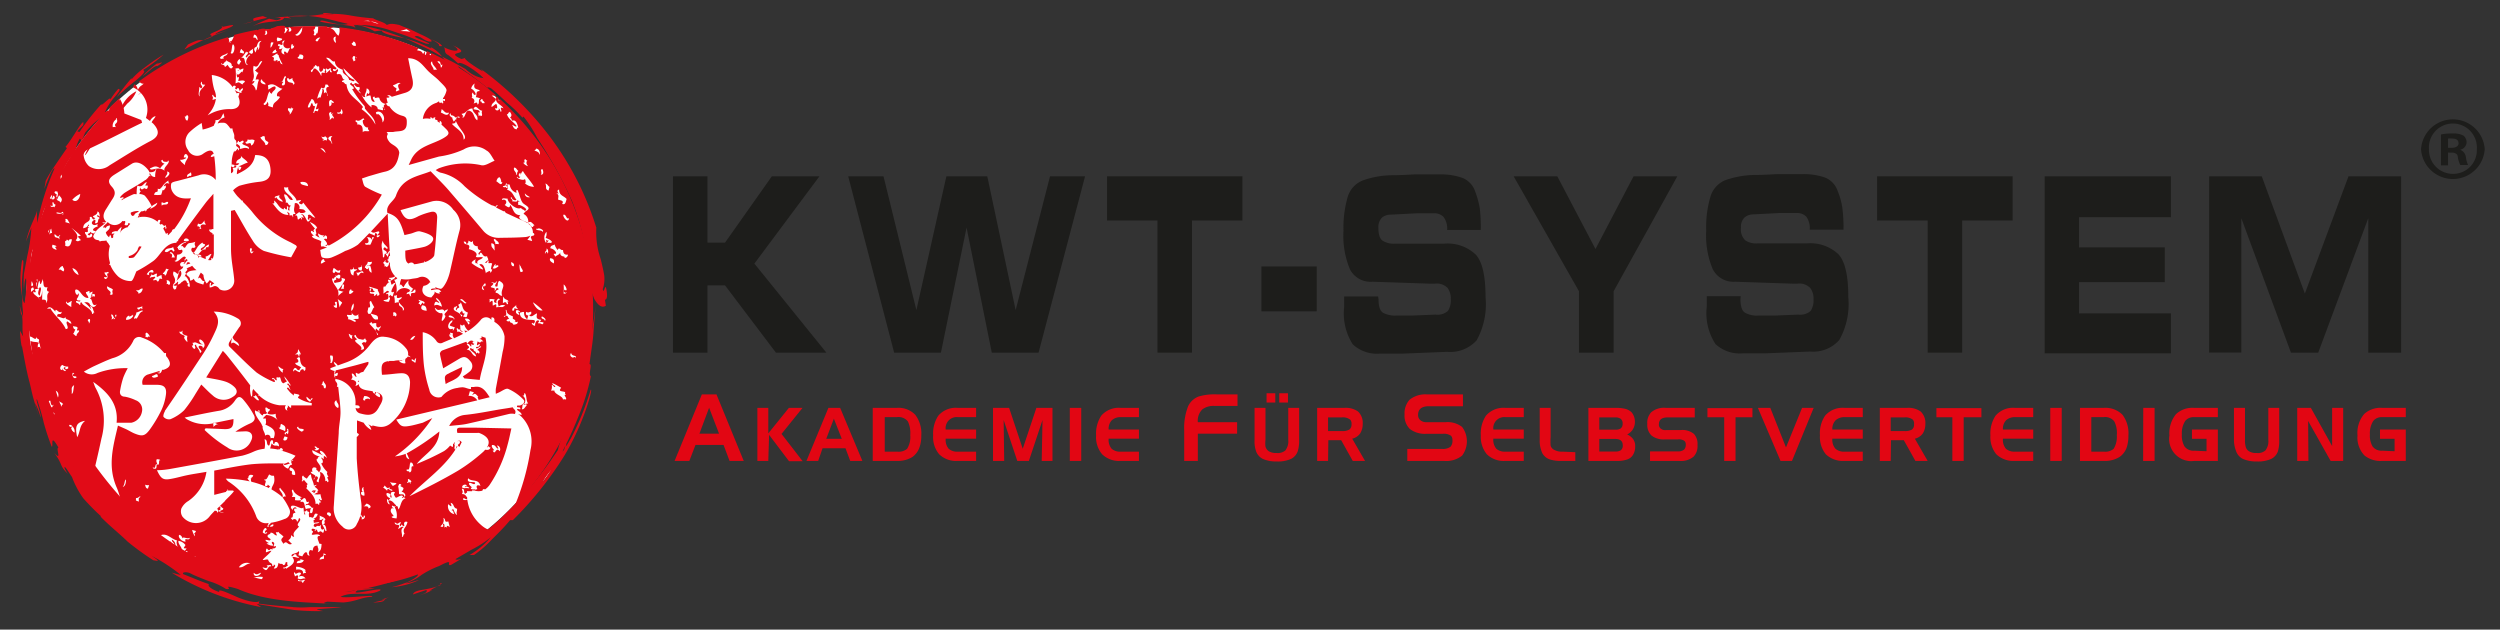
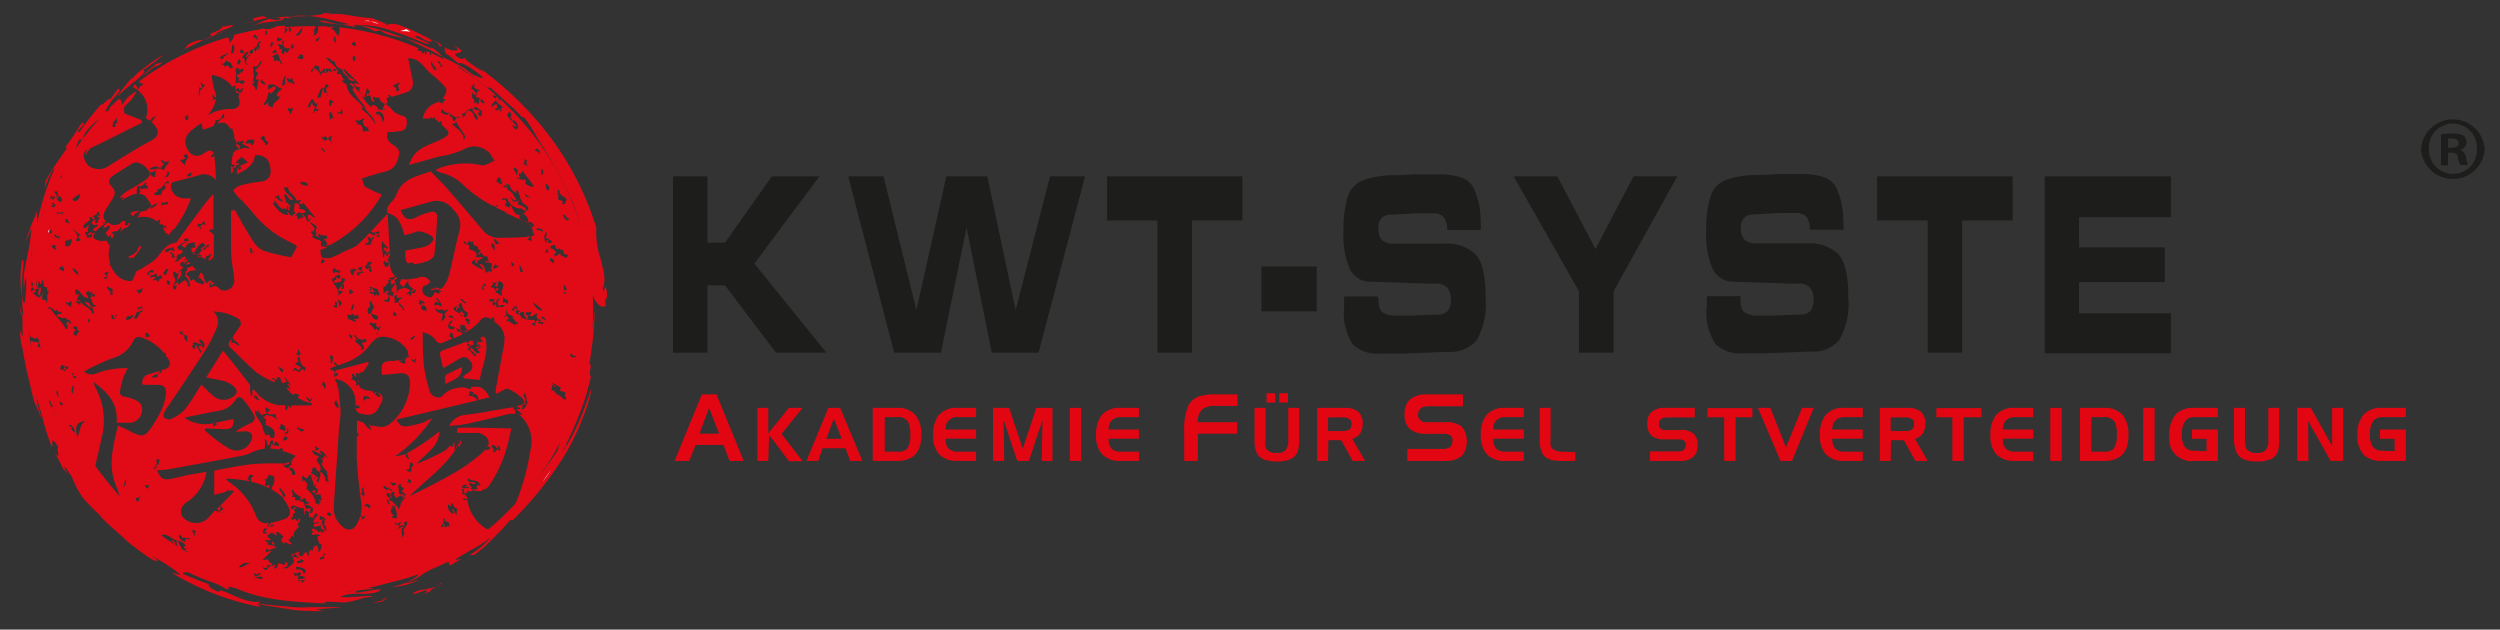
<svg xmlns="http://www.w3.org/2000/svg" id="Ebene_1" data-name="Ebene 1" viewBox="0 0 183.33 46.17">
  <rect x="0" y="0" width="183.33" height="46.17" fill="#333333" stroke="none" />
  <defs>
    <style>.cls-1{fill:#e20613;}.cls-2{fill:#1d1d1b;}.cls-3{fill:#fff;}.cls-4{fill:#e10b17;}.cls-5{fill:none;stroke:#e10b17;stroke-linecap:round;stroke-linejoin:round;stroke-width:0;}</style>
  </defs>
  <path class="cls-1" d="M50.55,33.8H49.47l2-4.88h1.07l2,4.88H53.5l-.44-1.17H51Zm.74-2h1.44L52,29.9Z" />
  <path class="cls-1" d="M56.34,33.8h-.8V29.91h.8v1.87l1.51-1.87h1l-1.54,1.91,1.55,2h-1l-1.46-1.93Z" />
  <path class="cls-1" d="M60,33.8h-.86l1.61-3.89h.86l1.63,3.89h-.89L62,32.87H60.32Zm.59-1.62h1.14l-.58-1.48Z" />
  <path class="cls-1" d="M65.81,33.8H64V29.91h1.75a1.71,1.71,0,0,1,1.37.51,2.26,2.26,0,0,1,.44,1.52,2.47,2.47,0,0,1-.13.86,1.45,1.45,0,0,1-.52.71A2,2,0,0,1,65.81,33.8Zm0-3.21h-.93v2.53h.93a.93.93,0,0,0,.71-.21,1.62,1.62,0,0,0,.23-1,2,2,0,0,0-.17-1A.87.87,0,0,0,65.77,30.59Z" />
  <path class="cls-1" d="M71.58,29.91v.68H70.25a.81.81,0,0,0-.9.91h2.23v.67H69.35a1,1,0,0,0,.22.74.94.94,0,0,0,.68.21h1.33v.68H70.22a1.77,1.77,0,0,1-1.35-.49,1.94,1.94,0,0,1-.44-1.38,2.37,2.37,0,0,1,.38-1.45,1.69,1.69,0,0,1,1.43-.57Z" />
  <path class="cls-1" d="M73.64,33.8h-.82V29.91H74l1,3,1-3h1.18V33.8h-.79l.06-3-1,3h-.85l-1-3Z" />
  <path class="cls-1" d="M78.45,29.91h.84V33.8h-.84Z" />
  <path class="cls-1" d="M83.52,29.91v.68H82.2a.94.94,0,0,0-.67.23.89.89,0,0,0-.23.68h2.22v.67H81.3a1,1,0,0,0,.22.74.94.94,0,0,0,.68.21h1.32v.68H82.17a1.77,1.77,0,0,1-1.35-.49,1.94,1.94,0,0,1-.44-1.38,2.37,2.37,0,0,1,.38-1.45,1.69,1.69,0,0,1,1.43-.57Z" />
  <path class="cls-1" d="M87.84,33.8h-1V31.56a4.35,4.35,0,0,1,.28-1.75,1.38,1.38,0,0,1,.8-.74,4.11,4.11,0,0,1,1.29-.15h1.54v.85H89.09a1.37,1.37,0,0,0-.92.25,1.16,1.16,0,0,0-.33.94h2.88v.84H87.84Z" />
  <path class="cls-1" d="M92,32.27V29.91h.8v2.34a2.08,2.08,0,0,0,0,.5.62.62,0,0,0,.24.34,1.06,1.06,0,0,0,.58.13.86.86,0,0,0,.64-.19,1.1,1.1,0,0,0,.21-.78V29.91h.8v2.36a2.62,2.62,0,0,1-.11.84,1,1,0,0,1-.48.54,2.34,2.34,0,0,1-1.06.19,2.4,2.4,0,0,1-1-.18,1,1,0,0,1-.5-.54A2.17,2.17,0,0,1,92,32.27Zm1.52-2.75h-.64v-.68h.64Zm.93,0h-.64v-.68h.64Z" />
  <path class="cls-1" d="M97.39,33.8h-.8V29.91h2a1.54,1.54,0,0,1,1,.27,1.14,1.14,0,0,1,.34.91,1.28,1.28,0,0,1-.19.7,1,1,0,0,1-.58.38l.94,1.63h-.9l-.85-1.52h-.94Zm1-3.19h-1v1h1a1,1,0,0,0,.56-.11.45.45,0,0,0,.16-.39.47.47,0,0,0-.09-.33A.87.87,0,0,0,98.38,30.61Z" />
  <path class="cls-1" d="M104.62,28.92h2.66v.87h-2.5c-.52,0-.79.21-.79.64a.49.49,0,0,0,.14.36.67.67,0,0,0,.5.17H106a1.74,1.74,0,0,1,1.22.35,1.75,1.75,0,0,1,0,2.1,1.86,1.86,0,0,1-1.32.39h-2.7v-.88h2.54a.94.94,0,0,0,.63-.16.66.66,0,0,0,.14-.48.44.44,0,0,0-.1-.32.9.9,0,0,0-.6-.15h-1.2a1.81,1.81,0,0,1-1.22-.35,1.36,1.36,0,0,1-.39-1.07,1.47,1.47,0,0,1,.37-1.08A1.86,1.86,0,0,1,104.62,28.92Z" />
  <path class="cls-1" d="M111.74,29.91v.68h-1.33a.81.81,0,0,0-.9.91h2.23v.67h-2.23a1,1,0,0,0,.22.74.94.94,0,0,0,.68.21h1.33v.68h-1.36a1.77,1.77,0,0,1-1.35-.49,2,2,0,0,1-.44-1.38,2.37,2.37,0,0,1,.38-1.45,1.7,1.7,0,0,1,1.43-.57Z" />
  <path class="cls-1" d="M115.52,33.16v.64h-1a2.67,2.67,0,0,1-.84-.1,1,1,0,0,1-.57-.45,2.17,2.17,0,0,1-.2-1V29.91h.8v2.14a4.25,4.25,0,0,0,0,.63A.5.5,0,0,0,114,33a1.12,1.12,0,0,0,.6.12Z" />
-   <path class="cls-1" d="M118.58,33.8h-2.1V29.91h2a2.81,2.81,0,0,1,.65.06,1,1,0,0,1,.54.29,1.1,1.1,0,0,1,.22.72,1,1,0,0,1-.57.88,1.06,1.06,0,0,1,.4.29.83.83,0,0,1,.19.56,1.14,1.14,0,0,1-.18.68.79.79,0,0,1-.46.32A2,2,0,0,1,118.58,33.8Zm-.12-3.19h-1.18v.9h1.18a.7.7,0,0,0,.39-.09.42.42,0,0,0,.14-.35.43.43,0,0,0-.13-.35A.64.64,0,0,0,118.46,30.61Zm-1.18,1.58v.92h1.19a.66.66,0,0,0,.37-.08.41.41,0,0,0,.16-.37c0-.31-.18-.47-.53-.47Z" />
  <path class="cls-1" d="M122.17,29.91h2.11v.7h-2q-.63,0-.63.51a.36.36,0,0,0,.11.29.52.52,0,0,0,.4.13h1.06a1.34,1.34,0,0,1,1,.28,1.08,1.08,0,0,1,.26.82,1.1,1.1,0,0,1-.29.85,1.45,1.45,0,0,1-1.05.31H121v-.7h2a.71.71,0,0,0,.5-.13.51.51,0,0,0,.12-.38.32.32,0,0,0-.09-.25.69.69,0,0,0-.48-.12h-.94a1.44,1.44,0,0,1-1-.28,1.08,1.08,0,0,1-.31-.85,1.12,1.12,0,0,1,.29-.86A1.45,1.45,0,0,1,122.17,29.91Z" />
  <path class="cls-1" d="M127.27,33.8h-.83V30.6h-1.23v-.67h3.3v.67h-1.24Z" />
  <path class="cls-1" d="M133,29.91l-1.59,3.89h-.84l-1.66-3.89h.91l1.15,2.9,1.18-2.9Z" />
  <path class="cls-1" d="M136.6,29.91v.68h-1.32a.94.94,0,0,0-.67.23.89.89,0,0,0-.24.68h2.23v.67h-2.23a1,1,0,0,0,.23.74.94.94,0,0,0,.68.21h1.32v.68h-1.35a1.81,1.81,0,0,1-1.36-.49,2,2,0,0,1-.43-1.38,2.3,2.3,0,0,1,.38-1.45,1.69,1.69,0,0,1,1.43-.57Z" />
  <path class="cls-1" d="M138.65,33.8h-.8V29.91h2a1.54,1.54,0,0,1,1,.27,1.14,1.14,0,0,1,.34.91,1.28,1.28,0,0,1-.19.7,1,1,0,0,1-.58.38l.94,1.63h-.9l-.85-1.52h-.94Zm1-3.19h-1v1h1a1,1,0,0,0,.56-.11.45.45,0,0,0,.15-.39.47.47,0,0,0-.08-.33A.87.87,0,0,0,139.64,30.61Z" />
  <path class="cls-1" d="M144,33.8h-.83V30.6H142v-.67h3.3v.67H144Z" />
  <path class="cls-1" d="M149.1,29.91v.68h-1.32a.94.94,0,0,0-.67.23.89.89,0,0,0-.23.68h2.22v.67h-2.22a1,1,0,0,0,.22.74.94.94,0,0,0,.68.21h1.32v.68h-1.35a1.81,1.81,0,0,1-1.36-.49,2,2,0,0,1-.43-1.38,2.37,2.37,0,0,1,.38-1.45,1.69,1.69,0,0,1,1.43-.57Z" />
  <path class="cls-1" d="M150.35,29.91h.84V33.8h-.84Z" />
  <path class="cls-1" d="M154.29,33.8h-1.76V29.91h1.74a1.75,1.75,0,0,1,1.38.51,2.26,2.26,0,0,1,.43,1.52,2.75,2.75,0,0,1-.12.86,1.41,1.41,0,0,1-.53.71A2,2,0,0,1,154.29,33.8Zm0-3.21h-.93v2.53h.93a.93.93,0,0,0,.71-.21,1.68,1.68,0,0,0,.23-1,1.86,1.86,0,0,0-.18-1A.84.84,0,0,0,154.26,30.59Z" />
  <path class="cls-1" d="M157.17,29.91H158V33.8h-.84Z" />
  <path class="cls-1" d="M161.81,33.09v-.91h-1.07V31.5h1.9v2.3h-1.73a1.62,1.62,0,0,1-1.82-1.87,2.19,2.19,0,0,1,.49-1.57,1.77,1.77,0,0,1,1.33-.45h1.73v.68h-1.73a.8.8,0,0,0-.65.26,1.63,1.63,0,0,0-.26,1,1.58,1.58,0,0,0,.19.88.8.8,0,0,0,.72.32Z" />
  <path class="cls-1" d="M163.82,32.27V29.91h.81v2.34a1.67,1.67,0,0,0,.05.5.54.54,0,0,0,.24.34,1,1,0,0,0,.57.13.84.84,0,0,0,.64-.19,1.1,1.1,0,0,0,.21-.78V29.91h.8v2.36a2.67,2.67,0,0,1-.1.84,1,1,0,0,1-.48.54,2.38,2.38,0,0,1-1.07.19,2.46,2.46,0,0,1-1-.18,1,1,0,0,1-.5-.54A2.37,2.37,0,0,1,163.82,32.27Z" />
  <path class="cls-1" d="M169.28,33.8h-.82V29.91h1l1.56,2.8,0-2.8h.81V33.8h-.92l-1.65-2.93Z" />
  <path class="cls-1" d="M175.6,33.09v-.91h-1.07V31.5h1.89v2.3h-1.73a1.87,1.87,0,0,1-1.3-.4,1.9,1.9,0,0,1-.51-1.47,2.14,2.14,0,0,1,.49-1.57,1.76,1.76,0,0,1,1.32-.45h1.73v.68h-1.73a.79.79,0,0,0-.64.26,1.63,1.63,0,0,0-.26,1,1.58,1.58,0,0,0,.19.88.8.8,0,0,0,.71.32Z" />
  <path class="cls-2" d="M53.17,17.79l3.43-4.86h3.49l-4.77,6.4,5.28,6.53H56.9l-3.73-4.93H51.88v4.93H49.35V12.93h2.53v4.86Z" />
  <path class="cls-2" d="M72.73,25.86l-1.85-9.17L69,25.86H65.57L62.2,12.93h2.59l2.41,9.81,2.2-9.81h3l2.08,9.81L77,12.93h2.57L76.16,25.86Z" />
  <path class="cls-2" d="M84.88,25.86V16.17h-3.7V12.93h9.93v3.24h-3.7v9.69Z" />
  <path class="cls-2" d="M92.5,22.83V19.54h4.06v3.29Z" />
  <path class="cls-2" d="M101.09,21.94c0,.53.11.87.34,1a1.84,1.84,0,0,0,.95.2l1.2,0,1.69-.07a1.15,1.15,0,0,0,.91-.27,1.43,1.43,0,0,0,.21-.86,1.32,1.32,0,0,0-.24-.83,1.12,1.12,0,0,0-.93-.31h-.41l-4.16-.14A1.7,1.7,0,0,1,99,19.76a6.33,6.33,0,0,1-.48-2.82,8.16,8.16,0,0,1,.31-2.5,1.87,1.87,0,0,1,1.11-1.21,6.63,6.63,0,0,1,2.1-.38c.87,0,1.45-.06,1.75-.06l1.77,0a4.71,4.71,0,0,1,1.7.26,1.64,1.64,0,0,1,.92,1,6.3,6.3,0,0,1,.34,1.26,12.71,12.71,0,0,1,.07,1.55h-2.47a1.4,1.4,0,0,0-.26-.95.93.93,0,0,0-.71-.27l-1.22,0-1.93.1a1,1,0,0,0-.66.22,1,1,0,0,0-.26.75c0,.48.1.79.31.94a1.5,1.5,0,0,0,.87.22h.26l1.69,0,1.67,0a3,3,0,0,1,2.33.79c.49.52.73,1.57.73,3.15a5.49,5.49,0,0,1-.65,3.14,2.59,2.59,0,0,1-2.16.85l-3.24.13-1.69,0a2.59,2.59,0,0,1-2-.68,4.21,4.21,0,0,1-.63-2.74v-.77h2.49Z" />
  <path class="cls-2" d="M123,12.93l-4.67,8.43v4.5h-2.54v-4.5L111,12.93h3.2L117,18.26l2.79-5.33Z" />
  <path class="cls-2" d="M127.63,21.94c0,.53.12.87.35,1a1.81,1.81,0,0,0,1,.2l1.19,0,1.7-.07a1.16,1.16,0,0,0,.91-.27,1.43,1.43,0,0,0,.21-.86,1.26,1.26,0,0,0-.25-.83,1.11,1.11,0,0,0-.92-.31h-.41l-4.16-.14a1.7,1.7,0,0,1-1.65-.92,6.33,6.33,0,0,1-.48-2.82,7.86,7.86,0,0,1,.31-2.5,1.88,1.88,0,0,1,1.1-1.21,6.76,6.76,0,0,1,2.11-.38c.86,0,1.45-.06,1.75-.06l1.76,0a4.73,4.73,0,0,1,1.71.26,1.63,1.63,0,0,1,.91,1,5.19,5.19,0,0,1,.34,1.26,12.38,12.38,0,0,1,.08,1.55h-2.48a1.41,1.41,0,0,0-.25-.95.94.94,0,0,0-.72-.27l-1.22,0-1.93.1a1,1,0,0,0-.65.22.93.93,0,0,0-.27.75,1.1,1.1,0,0,0,.32.94,1.47,1.47,0,0,0,.87.22h.26l1.69,0,1.67,0a3,3,0,0,1,2.33.79c.49.52.73,1.57.73,3.15a5.4,5.4,0,0,1-.66,3.14,2.55,2.55,0,0,1-2.15.85l-3.24.13-1.69,0a2.59,2.59,0,0,1-2-.68,4.14,4.14,0,0,1-.64-2.74v-.77h2.49Z" />
  <path class="cls-2" d="M141.36,25.86V16.17h-3.71V12.93h9.94v3.24h-3.7v9.69Z" />
  <path class="cls-2" d="M159.2,12.93v3h-6.74v2.21h6.29v2.55h-6.29v2.29h6.74v2.93h-9.26V12.93Z" />
-   <path class="cls-2" d="M173.67,25.86V16L170,25.86h-2L164.36,16v9.85H162V12.93h3.86l3.16,8.6,3.2-8.6h3.86V25.86Z" />
-   <circle class="cls-3" cx="22.65" cy="22.71" r="20.77" />
  <path class="cls-3" d="M3.13,29.41c-.37-.55-.71-1.95-.52-2-.19,0-.24,0-.56-.91.14,0,0-.86-.13-1.41a8.8,8.8,0,0,0,.27,2.35c.53,1.05.84,3.5,1.69,4.33C3.58,31.08,3.53,30.28,3.13,29.41Z" />
  <path class="cls-3" d="M3,24.32l-.09-.15c.06.63.26,1.24.38,1.86A5,5,0,0,1,3,24.32Z" />
  <path class="cls-4" d="M3.12,18.18c.11.19.44-.72.57-.67-.31,0,.29-1.49.58-2.26l-.11-.4a13.48,13.48,0,0,0-1.29,4.44Z" />
  <path class="cls-3" d="M3.68,16.7c0-.19,0-.38,0-.57C3.59,16.58,3.36,17.62,3.68,16.7Z" />
  <path class="cls-3" d="M2.57,17.65c-.35,1.36.29-.8,0,.59C2.64,17.77,2.78,17.23,2.57,17.65Z" />
  <path class="cls-4" d="M5,12.37A21,21,0,0,0,4,15.08,10.8,10.8,0,0,1,4.49,14Z" />
  <path class="cls-4" d="M5.56,12.47c-.18.33-.5.83-.34.3.65-.81.76-1.49,1.42-2.2a6.21,6.21,0,0,0-.42.81c.18,0,.91-1.68,1.17-1.43.54-1.14-.8.58,0-.83-.43.64-.85,1.16-1.22,1.67l-1,1.57a9.74,9.74,0,0,0,.65-.84,21.74,21.74,0,0,0-1.34,2.9C4.9,14,5.05,13.2,5.56,12.47Z" />
  <path class="cls-4" d="M8.23,8.79C8.57,8.45,9,8,9.33,7.6A2.24,2.24,0,0,0,10,6.69,2.35,2.35,0,0,0,8.87,7.94c-.23.19-.9.9-.74.51C8.27,8.39,7.86,9.05,8.23,8.79Z" />
  <path class="cls-4" d="M11,6.22l.42-.62-.34.31-.15-.1A2.53,2.53,0,0,1,10.08,7C10.53,6.71,10.55,6.47,11,6.22Z" />
  <path class="cls-4" d="M10.48,5.14A10.75,10.75,0,0,0,12,4a14.39,14.39,0,0,0-1.45,1,4.92,4.92,0,0,0-.9.82l0-.09a17.56,17.56,0,0,0-1.1,1.4A17.53,17.53,0,0,1,10,5.87C10.43,5.5,10.74,5.22,10.48,5.14Z" />
  <path class="cls-4" d="M9.37,6a7.91,7.91,0,0,1,.52-.63A7.91,7.91,0,0,0,9.37,6Z" />
  <polygon class="cls-4" points="13.45 4.5 12.14 5.2 12.49 5.08 13.45 4.5" />
  <path class="cls-4" d="M11.54,4.85c1-.67-.67.21.31-.43a7.45,7.45,0,0,0-1.39,1.16C10.73,5.44,11.33,4.76,11.54,4.85Z" />
  <path class="cls-4" d="M14.31,4.05l1-.69Z" />
  <path class="cls-4" d="M17.15,3l.19-.21c.57-.14,1.24-.3,1.87-.47a4.67,4.67,0,0,1,1.69-.12c-.22-.13.45-.4-.59-.28-.15.1-.52.16-.44.25-.45,0-.38-.09-.68-.06A22.34,22.34,0,0,0,16.77,3a2.52,2.52,0,0,1,.57-.19c-1.14.67-1.57.21-1.94.8C15.77,3.25,16.61,3.24,17.15,3Z" />
  <path class="cls-4" d="M16.77,2.19l-1,.33C16,2.25,17,2.06,17.1,1.85c-.09-.07-1.14.26-.78.06,0,.41-1.4.53-.7.75-1.26.6-.49-.05-1.83.6l-.27.37A22.46,22.46,0,0,1,16.77,2.19Z" />
  <path class="cls-4" d="M20.83,1.3l.53.05-.3-.14c2.41-.29,3.78.57,5.17.62a7.28,7.28,0,0,1,2.55.45c.4.14.81.26,1.21.42s.81.34,1.23.49c.88.15-.75-.38-.81-.51.35-.2.75.46,1.23.36.09-.09-.32-.31-.85-.55L30,2.11a7.33,7.33,0,0,1-.72-.28c-.68-.14-.69-.07-.92,0-.13-.19-.81-.35-1-.49a15.1,15.1,0,0,1-1.8-.23,7.82,7.82,0,0,0-1.79-.07c-.45-.19,1.06,0,.59,0-.26,0-.52,0-.77,0l.08,0a11.46,11.46,0,0,1-2,.16c-.7,0-1.36.09-1.71.07.54,0,.92.07.32.22l-.55-.12a10.08,10.08,0,0,0-1.25.58C19.44,1.44,20.69,1.71,20.83,1.3Z" />
  <path class="cls-4" d="M19.28,1.18c-1.61.3.25.24-1.49.59.6-.15,1.2-.35,1.81-.46Z" />
  <path class="cls-3" d="M27,1.51l.76.25C27.35,1.42,26.07,1.61,27,1.51Z" />
  <path class="cls-3" d="M29.81,2.14l-.47.14c.25,0,.51,0,.75.06A2.83,2.83,0,0,0,29.81,2.14Z" />
  <path class="cls-4" d="M32.17,3.36c.57.15,0-.3-.65-.5C32.1,3.07,32.32,3.36,32.17,3.36Z" />
  <path class="cls-3" d="M35.6,5.93c-1-.77.87.73,0,.37C35.79,6.31,36.4,6.58,35.6,5.93Z" />
  <path class="cls-4" d="M38.24,9.12c-.34-.31-.43-.47-.43-.56A2.49,2.49,0,0,1,38.24,9.12Z" />
  <path class="cls-4" d="M24.54,1.89c-.15,0-.31,0-.45,0Z" />
  <path class="cls-4" d="M24.84,1.91l-.3,0Z" />
  <path class="cls-4" d="M33.7,5.13h0l-.07-.07Z" />
  <path class="cls-4" d="M3.13,20.51c0,.26,0,.45,0,.61v-.6Z" />
  <path class="cls-4" d="M2.73,21.19c-.13-1.11.48-1.12.62-2.85-.06.7-.17,1.43-.23,2.18C2.82,21.5,3,19.73,2.73,21.19Z" />
  <path class="cls-4" d="M8.24,7.73l0-.05Z" />
  <path class="cls-3" d="M36.24,39l0-.06c.27-.17.56-.32.82-.52C36.77,38.61,36.49,38.78,36.24,39Z" />
  <path class="cls-3" d="M36.05,39a10.9,10.9,0,0,1-1.4.82,20.41,20.41,0,0,0,6.56-6.83l-.08.32a13.06,13.06,0,0,1-2.31,3.12,20.19,20.19,0,0,1-1.93,1.86A7.14,7.14,0,0,0,36.05,39Z" />
-   <path class="cls-3" d="M35.75,39.32a2.36,2.36,0,0,1-1,.78,6.25,6.25,0,0,0-1.23.76,7.64,7.64,0,0,1,1.65-1.25Z" />
  <path class="cls-5" d="M33.25,41.5c-.51.18-1,.57-1.32.66C32,41.87,32.82,41.67,33.25,41.5Z" />
  <path class="cls-4" d="M32.3,42.91l-.24.09.23-.13Z" />
  <path class="cls-4" d="M32.29,42.87l0-.1C32.44,42.73,32.41,42.78,32.29,42.87Z" />
  <path class="cls-4" d="M32.06,43a6.3,6.3,0,0,0-.57.33l.23-.07a4.66,4.66,0,0,1-1,.41c.61-.2.59-.27.56-.41l-1,.33C30.41,43.21,31.18,43.31,32.06,43Z" />
  <path class="cls-5" d="M29,44.09l1-.46C30.28,43.74,29.34,44,29,44.09Z" />
  <path class="cls-4" d="M27.37,44.19c.24-.08,1.25-.25.62-.22a4.73,4.73,0,0,1,.56-.17C27.88,44,28.57,44.12,27.37,44.19Z" />
  <path class="cls-4" d="M28.55,43.8l.28-.08Z" />
  <path class="cls-5" d="M37.66,38.15c-.11.06-.12,0-.09,0Z" />
  <path class="cls-4" d="M25.25,44.24h-.4l.32,0Z" />
  <path class="cls-4" d="M43.68,22.45c-.06.63-.12,1.24-.16,1.92s-.18,1.43-.29,2.33c.24,0-.12.73.1.9a16.3,16.3,0,0,1-.77,2.59c-.34.87-.72,1.74-1,2.29s-.41.81-.19.49l.15-.45,0,.54c-.5.8-1.44,1.69-1.7,2.28a37.7,37.7,0,0,0,2.08-3.26,20.09,20.09,0,0,0,1.41-3.48c.22-.31-.44,2.37-1.94,4.84a25.75,25.75,0,0,1-3.76,4.7l-.2,0c-.47.57-.92,1-1.32,1.4a8.39,8.39,0,0,1-1.33,1.16l-.33,0A6,6,0,0,0,36,39.39a7.49,7.49,0,0,1-1.42.92L33.4,41c.14.19,1-.36-.33.43-.44.11.36-.57-.85.07a6.71,6.71,0,0,0-1.31.66,3.56,3.56,0,0,1-1.18.61c.33,0,.64-.16,1-.23a6.1,6.1,0,0,1-2,.52,8.47,8.47,0,0,0,1.24-.41c.41-.21.73-.43.67-.53a14,14,0,0,1-2.39.66l.28-.24c-.59,0-.87.29-1.62.25-.66.2.45.18.09.3a15.39,15.39,0,0,0-1.95.18,1.32,1.32,0,0,0,1,0,3.35,3.35,0,0,1,1.44-.1l-1.28.13c-.76.47,2-.32,1.67,0-.92.5-2.05,0-2.91.47.61.12,2.54-.2,2.31,0-.7,0-1.15.34-2.11.41L24,44.12c-.49.14-.1.12.29.17-1.69-.14-4.62-.1-6.85-1.1-1.36-.41-.22.09-.87,0a4.61,4.61,0,0,0-1.28-.58c-.48-.19-1-.39-1.32-.56-.2-.12-.69-.12-.52.06.63.24,1.24.52,1.88.73-.14.07.07.35.76.58-.16-.29.48,0,1.22.33s1.6.52,1.72.31l-.07.2c.85.12,1.72.19,2.58.26l-.08,0a7.75,7.75,0,0,0,1.27,0c.72,0,1.62,0,2.33,0-.2.05-.9.08-1.37.12s-.72,0,0,.17a17,17,0,0,1-2.13-.08c-.84-.14-1.8-.28-2.75-.45l.34.24a19.64,19.64,0,0,1-6.57-2.53c.23.06.44.13.68.17a12.35,12.35,0,0,0-2.15-1.4c.81.53.34.34.14.33a19.77,19.77,0,0,1-1.89-1.37c-.62-.61-1.36-1.18-2-1.85,0,0,.09,0,.06,0a16.69,16.69,0,0,1-1.32-1.34,6.58,6.58,0,0,1-.82-1.55c-.19-.26-.61-1-.54-.63a3.32,3.32,0,0,0,.23.4c-.68-.7-.3-.6-1-1.55.62.7.08-.37.32-.37-.67-1.19-.35,0-.5-.08A16.75,16.75,0,0,1,3.21,31a16.28,16.28,0,0,0-.5-1.72c-.14-.05.34,1.14.27,1.32a5.17,5.17,0,0,0-.41-1.05l.27,1-.37-1.26c-.12-.41-.2-.85-.31-1.28-.23-.85-.38-1.74-.56-2.7l0,.16a7,7,0,0,1-.13-1.21l.23.42C1.58,24,1.74,23.3,1.55,23v.24c0-.27-.08-.54-.1-.81.07.28.16.56.24.83a6.28,6.28,0,0,0-.05-.84c0-.3,0-.63-.07-1s-.06-.72-.07-1.11a8.69,8.69,0,0,1,.12-1.21c.18-.16.06.56,0,1.36s0,1.66.18,1.77a7.5,7.5,0,0,0,.11-1.82c-.1.06-.13.46-.15.85a6.91,6.91,0,0,1,0-1.2L2,18.77A12,12,0,0,0,2.3,16.7l-.39,1c.29-1.27.85-2,.82-2.42a7.67,7.67,0,0,0,0,1.07,19.79,19.79,0,0,1,1.27-4c-.18-.12-.77,1.59-.75,1.5s.07-.39.1-.59a8.56,8.56,0,0,1,.67-1.1c.1-.15.23-.35.89-1.3l-.11-.09c.52-.57,1.47-2.43,1.3-1.59l-.44.45.17.05A17.78,17.78,0,0,1,7.44,7.63c-.08.28.75-.69.64-.32a7.37,7.37,0,0,1,.59-.79c.25,0,0,.29-.35.69a3.85,3.85,0,0,0-.61,1c.11.05.4-.29.53-.47a3.58,3.58,0,0,1-1,1,5.74,5.74,0,0,0-1,1L6,10.31l-.15-.14a2.6,2.6,0,0,0-.34,1c-.85.81-1.12,2.05-1.78,3.6.37-1.38-.5.77-.48.53a6.76,6.76,0,0,0-.2.74l-.15,1a7.32,7.32,0,0,1-.39,1.59c-.17.43,0-1-.22.09-.08.71,0,1.21.13.77a27.1,27.1,0,0,0-.1,5.12l-.16-.4a6.16,6.16,0,0,0,.58,2.62c0,.15.05.22-.08.08.12,1.38.66,1.64,1.4,3.72.14-.19-.18-1.12-.51-1.75l.28.1a29.56,29.56,0,0,1-1.16-5.42l.2.69c.25-1.33-.38-.94,0-2.18,0-.93-.15.66-.21,0,.1-.65.38.18.45-.9a21.7,21.7,0,0,0,.65,6.29,23.82,23.82,0,0,0,1,3.09A22.45,22.45,0,0,0,6.3,33.33c.08,0,0-.16-.12-.35a28,28,0,0,0,4.59,5.43c2.39,2.08,5.24,3.31,5.52,3.05.17.15-.5,0,.34.3.09,0,.32,0,.15-.14,2,1.11,5.1,1.32,7.8,1.38-.07-.1.53-.18.53-.25a4.25,4.25,0,0,0,1.71-.1l.89-.16c.28-.05.53-.12.75-.14l-.3,0L29.48,42c.44-.11.86-.3,1.29-.45.06-.07-.29.06-.5.12.54-.26.71-.18.8-.11a7.59,7.59,0,0,0,1-.7A13,13,0,0,0,37,37.74,28.33,28.33,0,0,0,40.91,33a5.89,5.89,0,0,1,.29-.9c.12-.31.25-.68.46-1.14l-.27.43c.3-1,.12,0,.42-.84.15-.58-.19-.28-.43.48-.28.43-.21.12-.1-.22A27.2,27.2,0,0,0,43.68,22.45Z" />
  <path class="cls-4" d="M42.61,19c0-.36.28,1.31.36.47,0-.33,0-.7,0-1.07l-.24-1.17a17.62,17.62,0,0,0-.79-2.51,31.82,31.82,0,0,0-2.55-4.61,8.79,8.79,0,0,0-1-1.56.11.11,0,0,0-.07.09,10,10,0,0,0-1.13-1.1c-.41-.39-.83-.78-1.17-1.06-.22-.12-.46-.1-.06.15a29.45,29.45,0,0,0-2.43-1.82c.5.42-.61-.21,0,.26-1.22-.63-.88-1-1.87-1.58-.08,0-.16,0,.05.12a9.72,9.72,0,0,0-2.19-.84C28.66,2.61,28,2.44,28,2.24a4.6,4.6,0,0,0-.52.06,4.07,4.07,0,0,0-1.25-.46c-.6,0,0,.15-.22.17-.23-.2-1.81-.21-2.53-.43,0-.28,1.28.38,2,.19,0-.05-.07-.07-.22-.08a15.82,15.82,0,0,1,2.62.49A21.46,21.46,0,0,1,30.14,3c.7.35,1.4.63,2,1q.49.27,1,.51l1,.55a2.41,2.41,0,0,0,1.32.68c-.37-.43-1.68-1.33-1.86-1.08a8.8,8.8,0,0,0-.74-.63c-.33-.14-.18-.45-.3-.57.6.34,1.47.39.67-.13,1.66.79-.83.34.61,1l.32-.09c-.33,0,.81.76,1.27,1l-.15-.17a24.17,24.17,0,0,1,5.08,5,21.77,21.77,0,0,1,3.37,6.63A6.08,6.08,0,0,0,44.05,19c.1.41.2.82.26,1.2a2.28,2.28,0,0,1-.11,1c.11.51.18-.74.3.24.06.5-.09.55-.14.53l.07.45c-.29.18-.56,0-.85-.5A27.39,27.39,0,0,1,42.61,19Z" />
-   <path class="cls-4" d="M23.24,1.86H23.1A.23.23,0,0,0,23.24,1.86Z" />
+   <path class="cls-4" d="M23.24,1.86H23.1Z" />
  <path class="cls-4" d="M3.69,14.38c0-.06-.07-.08-.13-.1l0,.07C3.6,14.39,3.65,14.47,3.69,14.38Z" />
  <path class="cls-4" d="M35.27,38.49a2.92,2.92,0,0,1-1-1.85.37.37,0,0,1-.31,0c0-.27.19.06.3-.05a.5.5,0,0,1,0-.12c-.11-.09-.11-.24-.39-.24.13-.21,0-.25,0-.39.28,0,.07.31.27.38,0-.06.07-.09.1-.09s0-.07,0-.11l.38,0,0-.07a.22.22,0,0,0,.26-.07c-.06,0-.38.06-.35-.11.23,0-.21-.19-.13-.33s.38.2.44,0-.7.07-.5-.37c.24.3.75,0,.89.56-.32-.13-.32.07-.22.24-.07,0-.17.07-.26.11h.07a1,1,0,0,0,.56,0c0-.1.12-.16.18-.08a1.42,1.42,0,0,0,.33-.32,9.6,9.6,0,0,0,1.34-3c.1-.35.17-.71.27-1.16l-2.7-.06c-.3,0-.61,0-.92,0s-.43,0-.34.39H35a.33.33,0,0,1,.14,0c.66.25.86.63.56,1.08,0,0,0,0,.16-.12,0,.06,0,.1.12.11-.11.22-.26.17-.4.16l-.13.14a12.66,12.66,0,0,1-1.87,1.4c-1.15.68-2.35,1.28-3.55,1.87,1.2-1.22,2.67-2.17,3.52-3.68v0c-.1,0-.11.16-.15.26-.19-.07.09-.4-.18-.43,0,.11,0,.14,0,.23a.38.38,0,0,1-.21-.1,1.92,1.92,0,0,1-.45.41,18.6,18.6,0,0,1-2,.94c.59-.75,1.61-1.18,1.66-2.38a17.35,17.35,0,0,1-2.4,1.61c.08.13.13.29.2.43-.23-.06-.25-.23-.27-.4a3.38,3.38,0,0,1-.79.19,10.34,10.34,0,0,0,2.74-2.81L31,31c-.32.08-.63.18-1,.24-.54.09-.65,0-.94-.47L35,29.36a.69.69,0,0,0-.64-.33l.1-.35.28.08c0,.13-.16.15-.06.21.17-.26.34.13.41.12-.13,0,0,.13,0,.24l.82-.2c-.31-.47-.56-.87-1.17-.75l-.21,0a.24.24,0,0,1,0,.15c-.22,0-.35-.11-.6-.13a1.74,1.74,0,0,0-.39.05,1.78,1.78,0,0,0-1.17.66.68.68,0,0,1-.89-.54,9.61,9.61,0,0,1-.39-1.75C31,26,31,25.21,31,24.36A1.59,1.59,0,0,1,32,25a.34.34,0,0,0,.48.12l.71-.3c-.12-.06-.24-.12-.24-.25s.14,0,.16,0-.15-.07-.09-.18l.2.06c-.05.18,0,.21.07.36.22-.1.45-.21.67-.33-.16-.09-.28-.22-.46-.13.11-.11-.14-.29.08-.27,0,.11.14.09.21.06-.13.12.09.23.17.17s0,0,0,0l0,0v0c-.27-.06-.18-.33-.22-.52.2.12.13.1.3,0a1,1,0,0,0,.3.47,3.92,3.92,0,0,0,.9-.78.49.49,0,0,1,.74-.08l.07.05a.28.28,0,0,1,0-.18c.23,0,.22.17.2.33A1.54,1.54,0,0,1,37,24.67a4.37,4.37,0,0,1-.14,1.13c-.16.9-.33,1.81-.5,2.71a2.27,2.27,0,0,0,0,.37l.18-.08c.25-.1.56-.36.73-.28a3.44,3.44,0,0,1,1.11.78c.19.19-.08.39-.26.44l-.19,0c-.11.25.29,0,.22.28-.08,0-.19-.07-.23,0s.33.21.34.4a.94.94,0,0,1-.31-.07,1,1,0,0,1,.28.2A2.57,2.57,0,0,1,38.9,33a17.61,17.61,0,0,1-1.14,4.06A20.85,20.85,0,0,0,36.64,7.24c0,.08,0,.15-.08.15.06-.17-.05-.25-.13-.34-.24.52.35.59.49.9-.41-.21,0,.26-.22.24a.37.37,0,0,0-.15-.27c.16.21-.28.26-.23,0,.22.14.13-.22.08-.28s-.22.17-.36.2c0-.34.28-.29.33-.59-.19-.13-.23-.18-.31-.24.2,0,.21,0,.34,0a20.45,20.45,0,0,0-3.15-2.29v0c-.37-.19-.57-.41-.79-.38a.1.1,0,0,0,.06,0c-.29-.16-.6-.31-.9-.46,0,.09,0,.21-.12.15.11-.27-.05-.17-.14-.27l-.07,0c0,.14-.12.41-.13.2,0-.38,0-.15-.14,0-.11-.29-.33-.21-.45-.29a.4.4,0,0,0,.13-.13A20.57,20.57,0,0,0,24.87,2a.86.86,0,0,1-.05.62c-.27-.19-.23-.43-.59-.55l.31-.11-.31,0A.61.61,0,0,1,24,2a.64.64,0,0,1,0-.07l-.67,0c0,.19,0,.46-.09.55-.06-.22,0,.25-.25.08.13-.2,0-.28,0-.38.1,0,.11-.15.15-.26h-.43a21,21,0,0,0-3.2.24c.08.18.18.39-.11.4a.29.29,0,0,0,0-.38L19,2.16c-.09.08-.16.13-.15.11a.18.18,0,0,0,0-.09c-.56.11-1.12.23-1.67.38a1.8,1.8,0,0,1-.28.59c0-.09-.07-.07-.14,0a.4.4,0,0,0-.05-.42,20.71,20.71,0,0,0-6.53,3.25c.12.08.22.19.36.15-.19.2-.26.13-.44.47a.56.56,0,0,0-.2-.4l-.07,0a1,1,0,0,1-.07.21,1.78,1.78,0,0,1,.94,2.24l.3.22c.08-.18.29-.36.41-.34-.08.17-.21.26-.29.44l.1.08c.56.59.43,1-.26,1.33-1,.53-1.95,1.15-2.92,1.74a1.28,1.28,0,0,1-1.52.06,1.26,1.26,0,0,1-.38-.73c-.06-.31.17-.43.46-.57C7.93,10.26,9.17,9.6,10.42,9l-.06-.2L9.12,8.32a2.28,2.28,0,0,0-.38-1.15l0,0c.06.07,0,.34,0,.13,0,0,0,0,0-.07-.23.21-.46.42-.68.64l-.08.26-.14,0-.11.11h0l-.22.22v0h0a20.68,20.68,0,0,0-3.08,4.28c.09.11.18.21,0,.37a.19.19,0,0,0-.06-.21l-.08.15v0h0c-.18.34-.34.68-.5,1a1.22,1.22,0,0,1,.43,0c0,.35.53.44.21.82,0-.15-.31-.14-.29-.31.19,0-.19-.2.09-.28-.2,0-.23-.29-.35-.1s.19.17.13.34-.22.1-.39,0a.14.14,0,0,0,0-.13,20.71,20.71,0,0,0-1.59,6.29c.16.07.23,0,.32-.06,0,.14.17.26,0,.37a2.23,2.23,0,0,1-.3-.2c0,.16,0,.33,0,.49a.48.48,0,0,1,.13.17c0-.2.12-.35.26-.38,0,.24.35.09.44.06-.06.23-.17.48.06.55-.05-.19.17-.52,0-.62-.25.25-.3-.26-.27-.38.09.2.06-.12,0-.16.21-.12.38.29.33-.13.34.14,0,.78.49.67-.08.18-.06.31.12.34-.3.28,0,.56-.24.84.11-.37-.31-.26-.47-.22,0-.27-.63-.46-.41-.65a.07.07,0,0,0,.14,0c-.09,0,0-.14-.1-.18a2.24,2.24,0,0,1-.43.33c0,.28,0,.56,0,.83a1.26,1.26,0,0,1,.1.33l-.1,0c0,.68,0,1.35.1,2,.21,0,.43.38.48,0,0,.13.08.19.24.22,0,.13-.15.15-.06.21s.08,0,.05.09c-.19-.19-.36-.06-.67-.2a20.67,20.67,0,0,0,1.43,5.56c0-.15.17-.13.18-.33.31.1,0,.19.13.34-.16-.09-.18.06-.28.07q.31.76.69,1.5s0,0,0,0A20.34,20.34,0,0,0,6.55,36a2,2,0,0,1,.06-.32c.3-1.17.58-2.35.83-3.53A5,5,0,0,0,7,28.43c-.06-.11-.09-.24-.17-.43,1.08.77,1.86,1.61,1.72,3,.4,0,.74,0,1.08,0a1,1,0,0,0,.78-.81.72.72,0,0,0-.46-.84,3.18,3.18,0,0,0-.79-.26c-.26,0-.39-.17-.36-.4a6.39,6.39,0,0,1,.24-1A5.14,5.14,0,0,1,9.37,27a6,6,0,0,0-2.22.35.91.91,0,0,1-1-.1c.27-.15.5-.28.75-.4.44-.2.88-.41,1.34-.58A2.36,2.36,0,0,0,9.77,25a.46.46,0,0,1,.64-.24,3.61,3.61,0,0,1,1.64,1.14.17.17,0,0,1,.13,0,.62.62,0,0,0,0,.18c0,.06.08.11.12.18.29.45.19.69-.31.86l-.1,0c-.06.21-.16.34-.35.21.06,0,.14,0,.16,0a.62.62,0,0,0,0-.13l-.81.25a.6.6,0,0,0-.43.77c.34,0,.69,0,1.05,0,.51,0,.72.19.66.7a3.88,3.88,0,0,1-.35,1.19A9.64,9.64,0,0,1,11,31.48c-.38.52-.58.54-1.18.29-.2-.09-.39-.21-.58-.3l-.59-.26c-.36,1.55-.79,3-.07,4.59A5.62,5.62,0,0,1,8.91,37a1.09,1.09,0,0,1,0,.67,3,3,0,0,1-.29.44A20.79,20.79,0,0,0,14.74,42c0-.16-.11-.12-.15-.21.16.07.14-.18.27-.15a.26.26,0,0,1-.1.35s0,0,0,0a21.66,21.66,0,0,0,2.86.92A.28.28,0,0,1,18,42.8c-.1.16.05.19.1.27a21.36,21.36,0,0,0,4.55.5,20.79,20.79,0,0,0,13.2-4.71A1.93,1.93,0,0,1,35.27,38.49Zm.82-5.86c.31,0,.23.22.45.28,0-.1-.08-.15-.08-.25a.29.29,0,0,1,.18.43c-.28-.39-.33.4-.51-.07C36.45,33.1,35.94,32.82,36.09,32.63Zm-1.86,3c-.08,0-.2.06-.11.11,0-.18.48.1.21.06s-.24.06-.44-.05C33.86,35.52,34.23,35.47,34.23,35.64ZM8.55,8.73c-.05,0-.07-.08,0-.07.19.49-.28.31-.05.67a.35.35,0,0,0-.23,0A.57.57,0,0,1,8.55,8.73ZM3.07,25.5s0,.08-.09.05,0-.1-.12-.11-.09.17-.09,0,0-.35.31-.29c-.07.19-.2.2,0,.16Zm8.07,2.07c.19,0,.41-.32.44.05C11.49,27.65,11.18,27.8,11.14,27.57ZM9,35.7c.18-.2.1-.45.24-.54C9.24,35.41,9.18,35.68,9,35.7Zm1.19,1.1c-.29-.16-.21,0-.22-.29.14.08.33-.23.32-.06C10.1,36.55,10.21,36.63,10.17,36.8Zm18.89-1.32c-.34.19-.23.25-.49-.15C28.75,35.46,29.08,35.36,29.06,35.48Zm1-10.59c.17-.2.21-.24.38-.26C30.35,24.78,30.27,25,30.06,24.89Zm.34,1.74c0-.15-.3-.11-.22-.29a.31.31,0,0,1,.19.13c0-.08.05-.2.13-.19C30.46,26.49,30.52,26.57,30.4,26.63Zm.39-4.24c0-.06,0-.1-.12-.11a.4.4,0,0,1,.13-.19c-.05,0-.13,0-.11-.11.26.11.57.14.35.33C31,22,30.88,22.43,30.79,22.39Zm.14,0c.31,0,.32.21.34.4C31,22.76,30.8,22.69,30.93,22.43ZM32,21.84a1,1,0,0,1,.41.65c-.32-.13-.31-.17-.57-.09.06-.49.27-.16.36-.2S31.92,22,32,21.84Zm.67,1.33a.65.65,0,0,1-.26.38c-.07-.17.13-.46,0-.6-.14.08-.38-.09-.47-.21s.1,0,0-.07-.07,0,0-.09c.21.37.51-.11.68.27,0-.14.13-.11.2-.17s-.06-.08,0-.07C32.94,22.86,32.4,23,32.68,23.17Zm.23,0c.16-.15.57.23.37.26C33.35,23.23,32.84,23.36,32.91,23.16Zm.29,1.07c.1-.28-.1,0-.26-.15s0-.52.25-.61c0,.23-.18.17-.19.4.24.09.36.11.4.19C33.28,24,33.3,24.24,33.2,24.23Zm.77-1A.46.46,0,0,1,34.1,23c-.24,0-.14-.15-.24-.22,0,.09-.11.07-.13.19s.33.11.08.25c0-.4-.78-.34-.46-.74,0,0,0,.09,0,.09s.07-.16.18-.1c-.06.17-.2.18,0,.3-.09-.18.08-.13.16-.25-.2-.3.05-.12.1-.35.19.37.1.59.53.76C34.2,23.14,34.34,23.34,34,23.22ZM33.74,22c.13-.2.27.11.47.21C34.07,22.35,33.94,22.05,33.74,22Zm.59,1.83c0-.19-.18-.29-.24-.45a.3.3,0,0,1,.4.19c-.09,0-.2-.07-.23,0C34.42,23.52,34.51,23.8,34.33,23.78ZM35.51,21c0-.05,0-.08,0-.09-.14.2-.09.17,0,.37-.31-.07-.12-.31,0-.46S35.67,21,35.51,21Zm.13-.94c-.08-.24-.12-.8-.49-.67.08.13.26.21.27.38a2.94,2.94,0,0,1-.84-.48c.05-.17.2-.2.31-.29a.34.34,0,0,0,0,.32c0-.07.09,0,.14.05-.15-.35.28-.29.38-.5-.16-.05-.51.06-.51-.07.2-.26-.23-.47-.53-.53.21-.49-.35-.2-.36-.56.24,0,.14.15.24.22.05-.2.15-.11.08-.28.26.08.19.17.37,0a.3.3,0,0,0,.33.4c0,.12,0,.29.22.29,0,.14-.29.23-.1.35.18-.47.19.26.57.09,0,.11.08.15.08.25s-.17.11-.22.24c.15.07.14-.18.27-.15-.11.34.11.07.24.22,0,0-.18.56,0,.39,0,.1-.06.26-.15.26C36,19.73,35.69,20,35.64,20Zm1.52,2.26c0-.2-.16-.19-.28-.08,0-.09,0-.63.06-.44s.34.16.35.33C37.08,22,37.41,22.36,37.16,22.3Zm-.34-.63c-.23,0-.21-.2-.47-.22-.05-.25.35-.2.17-.32s-.11.21-.27.14c.14-.18-.12-.17-.23-.22s.12-.13.15-.25-.14-.05-.12-.11.25.1.3,0,0-.08.09-.05c-.08.2-.17.23-.1.35l.13,0c.07-.26,0-.22.13-.42C37.25,20.91,36.65,21.19,36.82,21.67Zm-.28-2.13c-.14.05-.22.19-.41.11.07-.11.12-.28.24-.31C36.21,19.65,36.58,19.3,36.54,19.54Zm0-1.65a.35.35,0,0,0-.23,0c.09-.16-.26-.35,0-.39C36.36,17.66,36.61,17.7,36.57,17.89Zm-.29.45c-.15-.25-.23-.18-.22-.52C36.36,17.87,36.23,18.15,36.28,18.34Zm.13,4.19c.08-.44-.14-.12-.25-.15,0-.45,0-.38-.24-.22a.35.35,0,0,0,0-.23c.11-.05.28,0,.39,0q-.15.25.15.27c-.14-.12.17-.48.22-.24-.24.06-.12.31-.08.51a.41.41,0,0,1,.48-.08C36.72,22.59,37,22.48,36.41,22.53Zm1.29,1.28c-.14-.27-.34-.07-.27-.38,0,.13-.11.15-.25.08,0-.14.14-.11.2-.17-.09,0-.08-.15-.17-.2s-.26.19-.22,0c.35.1,0-.61.19-.4,0,.26.24.34.47.45-.06.3.06.08.2.36-.22,0,.09.11.14,0C38,23.77,37.82,23.78,37.7,23.81ZM38,22.68l-.28-.08c0,.08,0,.2-.13.19-.11-.21.19-.28.28-.45C37.81,22.49,37.91,22.57,38,22.68Zm-.28-3.18c-.16.09-.27-.1-.22-.29C37.59,19.28,37.75,19.33,37.68,19.5Zm.92,10.24c-.14.06-.18.31-.38.27.08-.11,0-.44.19-.4A.43.43,0,0,0,38.3,29c.25.06.05-.19.2-.16.14.21.07.54.23.75-.11,0-.2.05-.32.05C38.33,29.82,38.67,29.49,38.6,29.74Zm.86-6c-.12-.15.14-.15,0-.23s-.28.16-.26.38c-.16,0-.35-.23-.17-.21,0,.19.31-.17.06-.21s-1.07.06-1-.58c-.29-.1,0,.11-.06.21-.15-.07-.31-.14-.2-.36.11,0,.27.05.26.15s.17-.06.3,0a.59.59,0,0,0,.23.52l.08-.28q-.24,0-.15-.27c.18.12.21,0,.37,0,0,.24,0,.16-.15.25.15.23.38-.08.57-.13,0,.18-.16.43.31.47-.16.28-.12.1.17.2C39.79,23.94,39.67,23.63,39.46,23.73Zm-1.32-4.24c0,.18.36.44,0,.45C38.08,19.84,38.08,19.13,38.14,19.49Zm.94,2.69a4.24,4.24,0,0,1,.67.57C39.42,22.83,39.2,22.41,39.08,22.18Zm.81,1.37c.1-.21-.34-.13-.19-.36C39.84,23.24,40.18,23.47,39.89,23.55Zm.23-4.92c0-.08,0-.12-.09-.17s0,.13-.11.11c0-.23.19-.17.1-.34C40.25,18.22,40.22,18.66,40.12,18.63ZM41.5,28.94c-.25,0,.1.21,0,.36a.32.32,0,0,0-.22,0c0-.28-.66-.37-.63-.7,0,.09-.18,0-.25.07a.66.66,0,0,0,.06-.44c.15,0,.17.28.27.08-.12-.05-.22-.11-.23-.22.24.1.44.23.65.34-.22.3,0,.23.29.32,0,0,0,.13,0,.16S41.52,28.85,41.5,28.94Zm-1.16-10c.28,0,.32.17.27.38C40.45,19.22,40.27,19.14,40.34,18.93Zm1.13,2.59-.14,0a3.82,3.82,0,0,0,0-.67c.14.07.29.42.18.43s-.1-.12-.14,0,0,.14.1.18,0-.08.09-.05A.35.35,0,0,1,41.47,21.52Zm.41,4.35c.06.31.46.11.33.4,0-.22-.16,0-.27-.08S41.77,26.05,41.88,25.87ZM41.73,16c-.08.5-.57-.26-.38-.26S41.52,16.12,41.73,16ZM41,13.9c0,.45.34.45.55.69-.06.22-.1.47-.33.36.17-.25-.11-.25-.29-.31,0-.25.1-.32-.15-.5C41.22,14.33,40.66,14,41,13.9Zm-.1,4.43c.11-.27.18.06.39,0,0,.24.11.38.36.34,0,.19-.26.35-.27.14.15,0-.37.06-.29-.31-.08.21-.27.21-.4.34.07-.09-.22-.25,0-.23s0-.35-.33-.4c0-.25.21-.19.31-.29A1,1,0,0,0,40.89,18.33Zm-.6-4.63-.08.28c-.3-.14-.1-.25-.23-.52C40.16,13.5,40.17,13.63,40.29,13.7ZM40.07,17a.66.66,0,0,1-.06.44c.18.08.38.15.45.28s-.14,0-.16,0,.14,0,.12.11a.39.39,0,0,0-.3,0,.4.4,0,0,1,.13-.19c-.11,0-.14,0-.21-.06,0,.09.06.12,0,.23A.66.66,0,0,1,40.07,17Zm-.3,0c0-.17-.65-.06-.38-.26,0,0,0,.08,0,.09C39.45,16.61,40,16.91,39.77,17Zm0-4.61c.07.12.15.44-.12.42C39.8,12.66,39.56,12.42,39.76,12.41Zm-.46-1.49c.28,0,.33.43.24.44,0-.25-.33-.25-.36-.32A.14.14,0,0,0,39.3,10.92Zm-.76.76c0,.05,0,.09.12.11-.15.16,0,.38.07.42s0,0,0,0a.59.59,0,0,1-.38-.27C38.6,12,38.33,11.68,38.54,11.68Zm-.37,1c-.05.4.07-.15.18-.1.14.28.67.85.8,1.14a1,1,0,0,1-.68-.27c.11.06.07-.27,0-.3-.07.17-.72-.09-.55-.17.07.11.15.13.23,0C38,13,38,12.67,38.17,12.7Zm.68,1.79a.27.27,0,0,1-.37-.27C38.64,14.38,38.94,14.45,38.85,14.49Zm-1-1.66c0-.21-.24-.26-.16-.5.18,0,.19.17.31.24C37.84,12.71,38,12.8,37.83,12.83Zm-.47-4.6c.11.18.19.27,0,.46.14,0,.11.14.17.2.31-.11.39.31.45.51-.06,0-.09,0-.11.12-.24,0-.26-.21-.35-.33.2.08.23.17.34.1-.21-.31-.63-.51-.72-.89C37.28,8.43,37.26,8.22,37.36,8.23Zm-.28,5.36s-.08,0,0-.09.21.34,0,.32c0-.13-.09,0-.2-.07S37,13.64,37.08,13.59ZM36.64,13a.55.55,0,0,1,.11.41s0-.09.09-.05c-.08.33-.29,0-.44-.06C36.44,13.14,36.52,13,36.64,13ZM34.7,6.77c-.05.08.13.3.19.13a.66.66,0,0,0-.34-.4.62.62,0,0,1,.26-.38c-.17.54.34.36.37.56-.33,0-.18.19-.29.45.18,0,.43.15.56.16-.23,0,.12.16.08.25s-.09,0-.09,0,0,.08-.09,0,0-.1-.12-.11.15-.15.06-.21c-.3,0-.06.39-.28.45,0-.25-.14-.11-.28-.08.17-.28-.08-.48-.27-.38C34.81,7.17,34.46,6.93,34.7,6.77Zm.54,1.75c0-.09-.06-.07-.14,0,0-.31-.13-.27.09-.28C35.12,8,35,8.1,34.72,8c.19-.43.33.11.65.12C35.24,8.26,35.48,8.49,35.24,8.52Zm-1.38-.18c.32,0,.44-.41.79-.38,0,.35.47.45.35.86-.29-.17-.19-.55-.55-.69s-.32.69-.58.44C34.12,8.57,33.83,8.41,33.86,8.34Zm.14,1.9c0-.62-.55-.78-.86-1.16.23-.07.24,0,.29-.22C33.62,9.42,34.37,10,34,10.24Zm-.94-1.93,0,.14a.42.42,0,0,1,.34.17c.13-.06.27-.13.33,0-.11,0-.14.05-.21-.06l-.06.11a.16.16,0,0,1,0,.09l-.06,0a.28.28,0,0,1-.15.15c0-.1-.08-.15-.08-.25h.05C33,8.55,32.88,8.41,33.06,8.31Zm-.13-.05c-.12.36-.48,0-.6,0L32.39,8C32.64,8.19,32.63,8.32,32.93,8.26Zm-.48-3.53-.06.21-.07,0c0-.3-.16-.25-.24-.45C32.43,4.45,32.2,4.87,32.45,4.73Zm-.76-.23c0,.28.27.4.34.63a.36.36,0,0,0-.23,0C31.82,4.93,31.42,4.65,31.69,4.5ZM29.38,6.11c-.31.08-.15.33-.08.51-.1,0-.15.08-.24.08s.06-.19,0-.23-.22-.12-.24-.22C29.05,6.2,29.21,6,29.38,6.11Zm.12,2.38a1.57,1.57,0,0,1-.95-.7s0,0-.05,0-.18-.1-.17-.2.09,0,.1-.07a1.55,1.55,0,0,1-.08-.36l.13,0v0c.29-.08-.28-.15,0-.16,0-.06.16,0,.25.1l.9-.27c.59-.15.73-.51.61-1.06s-.2-.94-.31-1.5c.81,0,1.11.61,1.53,1,.24.23.52.42.75.66s.58.54.53.73a1.55,1.55,0,0,1-.25.54c0,.12-.13.27,0,.06l.14,0c0,.07,0,.09,0,.16-.3-.16,0,.2-.2.16,0-.12-.09,0-.2-.06s0-.1,0-.13a1.43,1.43,0,0,1-.22.15,1.41,1.41,0,0,0-1,1.18,1.22,1.22,0,0,1,.56,0,.2.2,0,0,1,0-.13.46.46,0,0,1,.19.13c0-.08.07-.15.18-.09-.18.21.22.11.14.27h0l.17.11a.83.83,0,0,1,0-.15.2.2,0,0,1,.12.28c.11.09.21.19.3.28.36.34.25.47-.15.71-.81.47-1.86.58-2.35,1.54l-.2.43,2.22-.62a6.55,6.55,0,0,0,1.81-.52,1.49,1.49,0,0,1,1.68.08c.26.13.4.49.59.75-.33.12-.71.41-1,.32a5.49,5.49,0,0,0-3.11.24l-.21.12a1.37,1.37,0,0,0,.35.19,3.37,3.37,0,0,1,1.77,1,9.94,9.94,0,0,0,2,1.4s.1,0,.28.11c0-.08.07-.15.18-.09a.2.2,0,0,0-.15.14l.54.27.1,0a.28.28,0,0,0,.09.13l1.06.49a4.37,4.37,0,0,1,.49.23l.08,0c-.24-.12-.89-.27-.58-.56-.56,0-.52-.58-.76-.75,0,.3-.2.14-.39,0,.24-.19.08-.48-.2-.36,0-.22.27-.08.41-.11,0,.31.69.89,1,.68,0,.13.22.11.24.22.43-.08-.36-.49-.48-.44a.35.35,0,0,0,0-.23c.06,0,.14,0,.16,0a.38.38,0,0,1-.19-.13c0,.22-.26.08-.4.11.14-.15-.28-.27,0-.3-.07.12.25.31.32.17-.22-.25-.26-.6-.69-.73.15-.2-.05-.21-.05-.32s.08,0,.09-.05.1,0,.16,0a.7.7,0,0,0,.5.6c0-.08-.08-.19.06-.21.16.24.22.82.45,1s.62.33.14.57c0,.09-.12.07-.13.19a.63.63,0,0,1,.34.62c.2-.1.23,0,.47.22-.06,0-.1,0-.12.12-.2,0-.16-.22-.37-.26h0l.16.13a.85.85,0,0,1,.2.56s0,0,0,0h0a.06.06,0,0,1,0,0c.06,0,.16.1.06.19-.35.08-.17.14-.12.41l-.35-.1a1.29,1.29,0,0,0,.22-.3,1.12,1.12,0,0,1-.33.1c-.64.05-1.28.05-1.91.06a1.48,1.48,0,0,1-1.24-.55c-.84-1-1.7-2-2.56-3-.38-.43-.79-.83-1.27-1.33-.9.37-2.09.47-2.54,1.78-.15.44-.77.67-.63,1.27h0l0,0,0,0v0c.71.24.93.52,1.25,1.63l.47-.11c.23-.06.48-.21.68-.16s.83.21.94.46-.29.58-.63.67-.95.19-1.4.28c0,.53,0,.82.24.95.1-.1.35-.12.4.05,0,0-.05,0-.06,0a1.91,1.91,0,0,0,.43-.06l.38-.08a.08.08,0,0,1,.06-.09.15.15,0,0,0,0,.07,1.45,1.45,0,0,0,.22-.09c.19-.1.45-.28.46-.44.11-.91.16-1.83.21-2.75,0-.32-.16-.48-.49-.39a5.06,5.06,0,0,0-.88.3c-.69.38-1,.3-1.32-.44l2.34-.65a1.47,1.47,0,0,1,1.53.62,1.5,1.5,0,0,1,.47,1.49c-.26.95-.45,1.93-.68,2.9a3.82,3.82,0,0,1-.26.83c-.11.23-.32.59-.46.58a1.48,1.48,0,0,1-.42-.14.52.52,0,0,0,.1.11c-.13,0-.49,0-.35.13.26-.05.58-.17.72.14-.13-.05-.16,0-.11.11-.17,0-.34-.08-.4-.19.1.18-.12.33-.21.47-.45,0-.85-.36-.58-.85a.63.63,0,0,0,.45-.25h.05a.64.64,0,0,0-.9-.34c-.17.05-.35.05-.52.09a1.85,1.85,0,0,1-.71,0,1.09,1.09,0,0,0-.11.52c.05-.3.17.05.28.08a1.48,1.48,0,0,1,.37-.5c-.11.33.13.47.34.63-.11,0,0,.12-.2.17.21.13.2-.14.34-.13.13.5-.43,0-.3.52-.25-.18,0-.27-.33-.17,0-.23.23-.08.24-.31a.65.65,0,0,0-1,.24,1.42,1.42,0,0,0-.16-1,.25.25,0,0,0,.24-.12.71.71,0,0,1-.14-.1c-.06.18-.21.2-.32.29s0-.14,0-.16a.07.07,0,0,1-.14-.05.71.71,0,0,0,.44-.11,1.34,1.34,0,0,1-.39-1,.09.09,0,0,0-.06,0c0,.17-.08.34-.24.31,0-.09-.06-.07-.14,0,.15-.2-.06-.21-.05-.33.11,0,.09-.17.2-.16-.16.14.17.27.19.13s-.11-.1-.11-.18c.16.09.08-.24.18-.25s0-.21,0-.31c-.09.2-.11.45-.16.33s-.11-.1-.1-.18c-.17-.11-.05.34-.22.24,0-.63-.21-.8,0-1.22,0,.26.27.36.36.56-.14.15-.17-.19-.3,0s.36.16.18.43c.14,0,.14-.2.26-.22-.06-.91-.1-1.83-.15-2.75h0l-1.22,1.31c.22.21.34,0,.57,0,.14.15-.19.18,0,.3,0,0,.08-.06.07,0s-.23.26-.23,0c.17.05,0-.2-.1-.18l-.06.21c-.07-.1-.27-.12-.38-.2-.27.28-.54.56-.83.84a3.51,3.51,0,0,1-.93.46,9.18,9.18,0,0,1-1,.48,1,1,0,0,1-.69,0c-.12-.07-.11-.39-.15-.55l.52-.19h0c-.23,0-.22-.12-.43-.05a.45.45,0,0,1,0-.37c-.17-.18-.67-.18-.7-.43.35.07-.15-.17-.06-.32s.14.14.23,0c-.11-.05,0-.17.06-.21a3.65,3.65,0,0,1-.39-.49c.25.12.48.25.55.46-.28.08.09.43-.15.49a1,1,0,0,0,.34.21.45.45,0,0,1-.12-.25l0-.07a.61.61,0,0,0,.48.15s0,0,0,0c.16,0,.21.12.15.28-.12-.08-.17,0-.21,0,.19.19.37.39.07.5A.2.2,0,0,0,24,18v-.07l.06.06h.09v0A9.51,9.51,0,0,0,28,14.27a9.1,9.1,0,0,1-1.21-.57c-.15-.1-.17-.4-.25-.61l.5-.17c.4-.11.79-.24,1.19-.33.75-.16.95-.75,1.05-1.38a.61.61,0,0,0-.21-.41c-.15-.15-.38-.23-.51-.39s-.23-.36-.16-.49,0-.17-.05-.24c.2,0,.27,0,.39,0l.09,0c.41-.11,1,.08,1-.67C29.84,8.7,29.8,8.57,29.5,8.49Zm-.23,13.68c-.11,0-.21,0-.32.06,0-.18,0-.41-.07-.55l.14,0s0-.08.1,0c-.11.31.26.12.34.1,0,.22-.33.16-.19.4s.53.44.27.61C29.58,22.38,29.17,22.59,29.27,22.17Zm-.45,1a.3.3,0,0,0,0-.23c.18-.17.4.23.14.27C29,23.12,28.9,23.15,28.82,23.17Zm-.29-1.07c0,.1-.6-.06-.34-.1s.26-.06.29-.21h0c0-.16,0-.32-.17-.2,0-.14.13-.1.2-.16s-.07-.08-.12-.11a1.42,1.42,0,0,1-.29.21c.08-.21-.07-.42.09-.57,0,.31.18-.29.4-.27-.09,0-.18-.06-.11-.18.24,0,.14.27.26.38a.37.37,0,0,1,.27-.15c-.13.21-.55.86-.11.65l-.11.35a.37.37,0,0,1-.18-.13.37.37,0,0,1-.13.18h0C28.7,21.78,28.56,22,28.53,22.1Zm-.7,2.14c-.18.05-.21-.26-.28-.08s.31.37.11.41c-.05-.36-.37-.58-.58-.85.09,0,.1-.11.18-.1,0,.22.2,0,.34.1-.06.33.17.37.33.17C27.91,24.13,27.74,24.07,27.83,24.24Zm-1.39,1.4c.35-.25-.8-.64-.24-.75-.07-.06-.37-.29-.12-.33a.46.46,0,0,0,.27.31c.19,0,.31.15.45-.13-.11.2.22.16,0,.39-.15-.09-.18,0-.27.05C26.68,25.42,26.85,25.67,26.44,25.64Zm-.6-.78c-.21-.06-.22-.23-.27-.38.19.05.11.16.28.08A.39.39,0,0,0,25.84,24.86Zm-.33-1.45c.1-.18-.1-.18-.06-.32.23,0,.48.08.29-.22.16.22.3.41.56.16-.06.13,0,.18,0,.3s-.29,0-.4.11c.07,0,.2,0,.18.13S25.79,23.42,25.51,23.41Zm.44-3.8c0,.22.08.11.25.15-.19.2-.25,0-.28.44-.24-.06-.2-.28-.25-.45a.2.2,0,0,0,.25-.07S25.86,19.6,26,19.61Zm.56-.14a.45.45,0,0,1,0,.37c-.16,0-.26-.1-.24-.22a.53.53,0,0,0,.25-.08S26.43,19.46,26.51,19.47Zm.14.57c-.27-.17-.26.18-.43.18,0-.11-.08-.16-.08-.25C26.31,20.1,26.6,19.71,26.65,20Zm-.89,2.76a.79.79,0,0,1,.16-.55C26,22.48,25.85,22.77,25.76,22.8Zm0-1.58c0,.06,0,.1.12.11s-.11.22-.22.23S25.6,21.19,25.77,21.22Zm1.08-1.52v-.05l-.08,0c0-.23.2-.21.21-.46a.45.45,0,0,0,.3,0c0,.3-.27.22-.4.33l.05,0c.08-.06.2-.07.24,0h0a1.51,1.51,0,0,1,.09.48.31.31,0,0,1-.19-.38C27,19.62,27,19.82,26.85,19.7Zm0-2.31c.28,0,.3,0,.46.22,0-.08-.08-.31.13-.19-.2.25-.14.36-.32.58.09-.16-.37.08-.33-.17C27.18,17.9,27,17.45,26.9,17.39Zm.8,4.29c.08-.34-.1.09-.23,0,.15-.27-.37,0-.28-.31a.33.33,0,0,0,.38,0c-.2,0-.1-.17-.23-.22s-.05.2-.13.19-.05-.14.06-.21c-.05,0-.14,0-.12-.11l.62.19C27.65,21.34,28,21.63,27.7,21.68Zm0,1.74c-.23.09-.38-.26-.48-.44C27.57,23.15,27.74,23.05,27.72,23.42ZM27,22.55c.33.05-.06-.47.21-.47a3.21,3.21,0,0,0,.24.45c-.18.1-.16.56-.44.48C26.89,22.78,27,22.81,27,22.55Zm-2,.13c-.17-.2-.13-.52-.24-.75.19.13.23.18.31.24S24.88,22.35,24.92,22.68Zm-.21-.94c.17-.62-.43-.82-.44-1.34.21.15.12-.21.33-.06l-.05.14c.18.06-.29,0-.08.28.21-.1.61,0,.49-.39l.14.05s.14,0,.12.11a4.07,4.07,0,0,1-.52.75l.41.12C25,21.46,24.72,21.82,24.71,21.74Zm-.24.66c.19,0-.18-.31.15-.26,0,.1.05.47-.05.44S24.46,22.48,24.47,22.4Zm-.2,3.67c.16.05,0,.79-.14.48C24.34,26.56,24.1,26,24.27,26.07ZM24.92,20c-.22,0-.14,0-.34-.1,0,0,0,.13-.11.11s-.08-.18,0-.36c.24.12.25.29.49.14Zm-.35.19c.2.12.19-.15.38,0C25,20.59,24.68,20.43,24.57,20.18Zm.45,1,.1-.34c.24,0,0,.25.13.33A.35.35,0,0,0,25,21.22Zm-1.15-2c-.15,0-.19.15-.34.13,0-.17.08-.34.24-.31C23.74,19.14,23.87,19.14,23.87,19.22Zm-.15,8.72c0,.2.29.27.14.57-.23,0,0-.26-.31-.24C23.7,28.14,23.62,28,23.72,27.94Zm-.58,4.81c.09.06.1.14.26.15,0,.17-.34.22-.32.06C23.39,33,22.89,32.71,23.14,32.75ZM22,27.29c-.21,0-.37-.25-.42-.12s0,.08-.09,0a.34.34,0,0,1,.13-.19c.18,0,.11.17.33.17a.38.38,0,0,1,.13-.19c-.09-.14-.42-.16-.43-.35.32,0,.26-.2.1-.34,0,0,.09,0,.09-.05s.1,0,.16,0c0,.51.21.65.4.72l0,.13c0,.06-.05.14-.12.12C22.3,27,22,27.07,22,27.29Zm-.11-1.16c0-.22-.09-.11-.26-.15.3-.14.16-.21.26-.38,0,.11.27.39.1.41C21.92,25.74,22,26.23,21.92,26.13ZM22.27,16c-.36-.25,0,.06-.18.1,0-.25-.16,0-.23,0s0-.4-.22-.28c.08-.15.22-.18.31-.29,0,.15.4.1.46,0-.11-.21-.19-.17-.47-.21.12-.22-.16-.53-.33-.4,0,.34-.14.49.07.78-.35-.06-.09.19-.22.23,0-.22-.08-.1-.25-.15.1-.17-.11-.18-.15-.27,0,.11.08.15.08.25-.61,0-.87-.54-1.18-.87.21.11.15-.11.13-.19.29.19.32.52.71.66.06-.27.06,0,.23,0a.36.36,0,0,0,0-.23c.29,0-.08.32.22.3a.26.26,0,0,1,.1-.35c-.29,0-.18-.32-.4-.2.06-.26-.12-.4-.11-.63.32,0,.3.49.63.41-.11-.37-.67-.49-.63-.94a.39.39,0,0,0,.3,0c-.1.34.53.6.61,1a1.93,1.93,0,0,1,.32-.05c0,.14-.28.17-.08.27s.16,0,.25-.08c.35.47.55.67.88,1.1-.25,0-.36-.34-.55-.17.08.07-.07.27.06.32s0-.14.11-.12-.06.27-.16.26-.25-.64-.52-.53C22.23,15.76,22.24,15.89,22.27,16ZM20.73,14.8a.72.72,0,0,1-.49-.37c0,.08-.09.17-.09.05s.26-.1.36-.19C20.36,14.58,20.73,14.59,20.73,14.8ZM20.66,6s-.08.06-.07,0c.2.08.25-.66.4-.33-.22.07.1.68-.32.58C20.67,6,20.93,6,20.66,6ZM20.2,4.44c0,.06-.06.1-.07,0l-.07,0c0-.09.07-.2,0-.23s-.17-.09-.06-.09a1,1,0,0,1,.18-.11s.05-.08.16-.07,0,0,0,.06a.15.15,0,0,1,.1.06h0a.31.31,0,0,0,.05.17,2.43,2.43,0,0,0,.24.49c-.34-.07-.06-.4-.4-.19C20.41,4.37,20.3,4.4,20.2,4.44Zm1.19,3.41c0,.06,0,.09.12.11-.08.17-.15.37-.28.44.11-.23-.2-.24-.09-.47.09,0,.2.07.23,0S21.31,7.84,21.39,7.85Zm1.09,21.24c.2.15.12.14.31.24,0,0,0-.14.11-.12s-.13.13-.15.26C22.59,29.38,22.45,29.28,22.48,29.09ZM24,7c0-.2-.1-.31-.25-.15,0-.14.06-.31-.13-.34.08.15-.06.42-.11.65-.13-.07-.17.05-.25.07a3.18,3.18,0,0,1,.31-.81c.21.14.26,0,.29-.22l.14,0a.22.22,0,0,1,.1.18C23.66,6.35,24.21,7.21,24,7Zm-.34,3.05c.06,0,.14,0,.16,0s-.06-.08,0-.07.09.11.19.13l-.06.21c-.13-.14-.31.1-.28-.08.05,0,.09,0,.09-.05C23.53,10.21,23.59,9.83,23.63,10.07Zm.26,1.2c-.22-.17-.26-.27-.43-.35C23.71,10.8,23.86,11.09,23.89,11.27Zm.37-3.94c0,.09.38.21.08.25,0,0,0-.09-.05-.09,0,.19,0,.27-.17.33C24.16,7.7,24.05,7.36,24.26,7.33Zm0,.9c0,.06,0,.14,0,.16s.1-.09.18-.1c-.32.19.19.33-.06.44,0-.24-.16.11-.25.07C24.27,8.59,24,8.29,24.23,8.23ZM24.38,10c-.3.14.13.63-.07.51,0-.15-.15-.2-.22-.3S24.2,9.93,24.38,10ZM25,8c.1,0,.22.38,0,.38.09-.18-.31.1-.26-.15.15.06.24,0,.27-.14S24.89,8,25,8Zm2,1.36c-.06.13.06.17.08.25-.15.05-.38-.06-.48.09,0-.34,0-.58-.43-.58.15-.2-.21-.12-.06-.32.32.23.56-.35.6,0C26.47,8.69,26.66,9.44,27,9.34Zm.67-1,0,.07c-.05-.06-.11-.1-.1-.19.39-.26.81.45.47.74C28.09,8.7,27.8,8.32,27.66,8.36ZM26.8,7.11c-.15-.14.1-.32.08-.62.19,0,.32.36.1.41,0-.19-.11,0-.11.19C27,7,27.08,7,27.15,7s0,.5.32.47c0-.13-.29-.34,0-.39,0,.22.2,0,.35.1a.53.53,0,0,0,.48.44c-.27.12-.12.22-.06.44,0,0-.08,0-.05-.09s-.06-.08-.12-.11.07.12,0,.23L27.7,8c0-.28-.41-.33-.45-.28s0,.09,0,.16a2.61,2.61,0,0,1-.77-1C26.59,7.11,26.69,7.14,26.8,7.11Zm-.53-.45a.21.21,0,0,1,.17.2c-.18-.18-.55-.55-.48-.67.15.14.16.22.39.19A.2.2,0,0,1,26.27,6.66Zm-.1-2.47a.36.36,0,0,1-.25.31c0-.15-.16-.19,0-.39.28,0,0,.25.15.27S26.08,4.18,26.17,4.19ZM25.9,3.05c.17,0,.18.17.21.29a.22.22,0,0,1-.32-.17C25.84,3.17,25.88,3.14,25.9,3.05Zm-1.26-.36c-.09.2,0,.3,0,.45C24.46,3.08,24.34,2.68,24.64,2.69ZM24.56,4.5c0,.3.23.5.58.62-.08.36.39.35.46.74.14,0,.39.22.39,0A1.28,1.28,0,0,1,25.18,5a16.11,16.11,0,0,1,1.16,1.18c-.11,0-.33-.19-.36,0-.1,0-.2,0-.19-.13-.27.13,0,.19.12.34s-.09.15-.1.12a6.91,6.91,0,0,0,.91,1.25c.07.09,0,.19.08.25.32.42.67.62.73,1.12a3.36,3.36,0,0,0-1-1.11c0-.13.15-.15.06-.21-.45-.61-1.1-.79-1.18-1.63-.18,0-.11-.17-.33-.17,0-.15.14-.11.2-.17-.27,0-.1-.52-.56-.39-.11-.15.21-.26,0-.39-.06.17-.32.24-.3,0,.11,0,.24.09.25-.07a9,9,0,0,1-.76-.75C24.26,4.19,24.31,4.59,24.56,4.5ZM23.91,5c.23.2.12,0,.37,0-.13.16.25.37-.08.28.06-.37-.19.13-.32.06C24,5.2,23.83,5.17,23.91,5ZM23.48,2.8c-.15,0-.11.3-.29.22S23.47,2.64,23.48,2.8ZM23,5,23,4.89c.06,0,.09,0,.11-.12.19.05.1.16.28.08.07.24-.05.23.1.41.13,0,.19-.08.22-.24.31.1,0,.19.13.34-.37-.08-.22,0-.29.22a1.06,1.06,0,0,0-.35-.49v0c-.27-.28-.28.46-.41.1A.91.91,0,0,1,23,5Zm-.18,2.26c.32,0,.18.55.44.28.08.2-.31.64.11.41l-.06.21c-.08,0-.19-.07-.23,0s0,.14-.11.12l.14-.49c-.24,0-.13-.16-.23-.22s-.08.43-.31.29C22.64,7.53,22.79,7.45,22.86,7.22Zm-.27,6.39c-.2-.08-.56-.08-.51-.3C22.26,13.32,22.54,13.33,22.59,13.61Zm-.39-9.3c-.09-.07-.38,0-.32-.17.08,0,.1-.09.13-.19C22.24,4,22.3,4.1,22.2,4.31Zm0-2.27c0,.39-.36.68-.51.46C21.92,2.48,22,2.14,22.19,2Zm-.7,4.17c.14-.21-.18-.17-.3-.24s-.16-.32,0-.29c0,.23.24,0,.3,0C21.35,5.91,21.79,6.1,21.49,6.21ZM21.17,2c.2,0,.31.34,0,.32,0-.09.07-.2,0-.23s-.16.34-.33.35c.06-.22.1-.14,0-.45C21,2,21.1,2.31,21.17,2Zm-.83.74.35.1c0,.14-.13.11-.2.17a.3.3,0,0,1,.19.13.2.2,0,0,1,.2-.17c-.35.49.26.75.47.45,0-.15.07-.28.15-.09-.11,0,0,.08.07,0,0,.16-.09.26-.22.24a.48.48,0,0,1,0-.17c-.17.2-.18.4-.3.51-.16-.22-.29-.15-.18.09-.41-.11-.15-.42-.15-.5a.21.21,0,0,1-.25.09c0-.09.07-.2,0-.23s0,.07-.09,0c0-.3.31.07.34-.12s-.21-.3-.4-.19C20.39,3,20.23,2.94,20.34,2.76Zm-.1.87c0,.06,0,.14,0,.16s.08-.06.07,0-.2.15-.34.13C20,3.76,20.12,3.66,20.24,3.63Zm-.16-.49c-.1.1-.12.33-.26.37C19.89,3.29,19.76,3,20.08,3.14Zm-.31,3.55a.2.2,0,0,0,.17.2c0-.19.4-.31.23-.53-.22,0-.33.18-.52.22.05-.13,0-.18,0-.3.49-.26.7.22,1.06.24-.16.19-.46.24-.39.56.11,0,.14,0,.21.06-.26.42-.51.34-.52.76l-.35-.11a.3.3,0,0,0-.06-.31c0,.19-.26.35-.27.14C19.62,7.4,19.56,7,19.77,6.69Zm-.09,3.73c0,.16-.09.25-.22.24,0-.25-.29-.35-.37-.57.14,0,.15-.16.33-.05C19.41,10.32,19.52,10.32,19.68,10.42Zm-.2-4.21c-.29,0-.51-.22-.26-.39C19.18,6,19.47,6,19.48,6.21Zm-.78-1c.09,0,.11.14.26.15a1,1,0,0,0-.21.52.19.19,0,0,1,.24,0c-.17.37-.09.72-.23.77a.69.69,0,0,0-.31-.47c.1,0,.15-.08.2-.16s-.08-.07-.17,0c.3-.49,0-.64.12-1.18.41.26.34-.37.63-.34A2.06,2.06,0,0,1,18.7,5.17Zm-1.38,5.31c.12,0,.1-.18.2-.17,0,.29.32-.23.35.1-.38.21.5.23.38.49-.32-.17-.45,0-.68,0C17.7,10.66,17.41,10.63,17.32,10.48Zm.64-.12c.12.05.18,0,.2-.16.21.09.28-.06.51.07-.05.21-.12.35-.26.38C18.43,10.25,18,10.79,18,10.36ZM19.18,3c-.33.24,0,.43-.28.68,0-.09.07-.19,0-.23-.11.19-.11.35-.19.4,0-.15-.16-.19,0-.39C18.92,3.51,18.79,3,19.18,3Zm-.55-.46c.27,0,.31.55.2.36s-.08-.11-.26-.15Zm-.05,1c-.1.21.07.31-.13.41a.37.37,0,0,1-.19-.12C18.34,3.69,18.48,3.66,18.58,3.55Zm-.38.27c0,.22-.3.29-.12.41.05-.05.26-.35.26-.15-.13,0-.38.43-.25.61,0,0,.08,0,.05.09-.29-.09-.08-.66-.46-.51a1.93,1.93,0,0,0,.38-.5C18.05,3.86,18.12,3.84,18.2,3.82Zm-.47-.22c0,.14.25.14.13.34l-.28-.08C17.62,3.76,17.63,3.59,17.73,3.6Zm-.14.72c0,.07,0,.14.1.18h0c.09,0,0,0,0,0s-.11.15-.15.25C17.27,4.67,17.44,4.39,17.59,4.32Zm0,.81c.28-.1.34-.21.17.21,0-.24-.2.2-.34.13s0-.14,0-.16a.35.35,0,0,0,0,.39c.22-.16,0,.26.07.25s.34-.08.44,0-.12.13-.15.26c-.32-.2-.23-.2-.51-.08a6.12,6.12,0,0,0,0-1.14s-.08.06-.07,0C17.32,5.1,17.53,4.88,17.58,5.13Zm-.5-1.87c.22.12.05.9-.19.62C17,3.91,17,3.23,17.08,3.26ZM17,4.87s0-.07.09,0c-.15.34-.32,0-.41-.12a.54.54,0,0,1-.2.17c.06-.22-.41-.15-.22-.29.12.23.17-.15.34-.13,0,0-.06-.08,0-.07C16.82,4.61,17,4.54,17,4.87Zm-.31-1c0,.29-.42.17-.28.45-.19-.06-.17.08-.28-.08C16.27,4,16.54,4.05,16.69,3.87ZM15.55,7.24c.22.06-.13-.33.09-.28,0,.11.1.15.2.19a1.39,1.39,0,0,0-.13-.58,5.06,5.06,0,0,1-.18-1.07,2.2,2.2,0,0,1,1.54.9c0-.08.07-.16.19-.09s-.15.16.08.25c.16-.25.19,0,.26.15,0-.13.11-.22.22-.24,0,.24-.19.18-.1.35a1.05,1.05,0,0,1-.51-.23l.15.26a.18.18,0,0,1,.2,0l-.08.24c.24.58,0,.95-.64.91a3,3,0,0,0-1.61.46c.1-.14.22-.27.31-.42a2,2,0,0,0,.29-.78C15.74,7.25,15.61,7.39,15.55,7.24Zm-1-.88a.35.35,0,0,1,.19.13c.27-.2-.21-.26.07-.51,0,.21,0,.23.24.23-.23.34-.5.41-.4.86C14.47,6.94,14.66,6.58,14.6,6.36Zm-.91,2.07c.23,0,.18.22.11.41-.18,0-.13-.2-.22-.29C13.64,8.55,13.68,8.52,13.69,8.43Zm-.16,3.12c0-.09.05-.26.15-.25s.13.12.17.2c-.07.23-.22.31-.25.61-.18-.2-.31-.24-.34-.41C13.29,11.8,13.91,11.52,13.53,11.55ZM14,12.91c-.13-.06-.17.05-.25.08-.12-.21.16-.24.26-.37C14,12.74,14.08,12.79,14,12.91ZM12.12,13c.06-.16.22-.25.12-.42C12.73,12.65,12.07,13.17,12.12,13Zm-.25,2.12c0-.1-.06-.16,0-.3.26.18.27-.09.46,0,0,.29-.34.1-.45.25S12,15.16,11.87,15.15ZM12,13.66a.15.15,0,0,0,.13-.07c.09.17,0,.18-.1.35a.19.19,0,0,1-.11,0,3.37,3.37,0,0,1-.1.34,1.56,1.56,0,0,1-.53,0c.16-.41.29,0,.28-.45a.18.18,0,0,0,.2,0,.12.12,0,0,1,.09-.09,1.46,1.46,0,0,1,.49-.5l0,.14s.08,0,.05.09C12.2,13.37,12.09,13.49,12,13.66Zm-.26-1.31a1.65,1.65,0,0,1,.33-.36c-.19,0-.35-.26-.14-.27,0,.2.26.12.36.16a.07.07,0,0,1,.07-.1c.11.23-.41.48-.29.74-.5-.39-1,.09-1.08-.17C11.29,12.23,11.39,12.1,11.76,12.35ZM6.58,15.93c.22-.12.1.15.33.17C6.93,16,7,16,7,16c-.5-.2.19-.14.14-.49.2.05.12.25.2.36-.13,0-.15-.16-.21-.06s.18.09.17.2c-.2.1,0,.39-.33.36,0-.09.07-.2,0-.24s-.36.19-.17.33.4-.1.36,0,0,.08,0,.16c-.13,0-.43.19-.31.28S7,16.87,7,17s-.1,0-.11.12a.48.48,0,0,1-.33-.17c.18.19-.25.16-.08.28s.11-.16.25-.08c.13.24-.17.31-.38.27.07-.2-.16-.23-.11-.41.43.08,0-.27.33-.36-.32,0,.1-.12-.09-.18-.09.18-.13.21-.38.27C6.11,16.2,6.67,16.37,6.58,15.93Zm-.7-1.71c0,.29-.26.71-.58.43A1.76,1.76,0,0,1,5.88,14.22Zm0,3.08c-.34,0,0,.21.06.32-.15,0-.19.16-.39,0,.29-.3,0-.59-.22-.82C5,16.51,5.82,17.15,5.93,17.3ZM5.8,24.24c0,.17-.18.17-.19.4-.13,0-.13-.13-.26-.15.09-.07.12-.24.18-.34-.12,0-.15-.09-.18-.24.12.06.41,0,.32.21S5.78,24.19,5.8,24.24Zm-.57-1.73c-.17-.07-.53-.33-.34-.4,0,.3.41-.16.37,0S5.23,22.35,5.23,22.51Zm.21,5.73c-.05.13-.05.7-.19.62C5.31,28.56,5.15,28.43,5.44,28.24Zm.32-8.07a.78.78,0,0,1-.45-.51A.62.62,0,0,1,5.76,20.17Zm-.62-3.78-.35-.1a.35.35,0,0,0,0-.23C5,16,5,16.28,5.14,16.39Zm-.35,1.28a.11.11,0,0,0,.11-.11c.3.23,0-.08.38,0-.08.31-.14.65-.51.45C4.83,17.85,4.74,17.79,4.79,17.67Zm0,5.54c0,.33.34.11.45.52-.2,0-.29-.26-.35-.11s.25.51-.07.51c-.25-.58-.85-1-1.14-1.54,0,.09-.17,0-.24.08.2-.32.45,0,.62.18,0-.37.26.21.46,0,0,.36-.35,0-.33.36C4.58,23.28,4.71,23.46,4.8,23.21Zm-.45-5.69c-.14-.17-.35,0-.35-.33.13,0,.13.12.25.15s.07-.16.19-.1C4.23,17.35,4.46,17.69,4.35,17.52Zm-.21.57c-.22,0,.07.14,0,.23-.21-.07-.39-.15-.27-.38C4,18,4.14,18,4.14,18.09Zm.52,1.81c-.17-.06-.18-.19-.35-.1.07-.15.16-.28.31-.29C4.61,19.66,4.78,19.7,4.66,19.9Zm-.11-4.36.08,0a.36.36,0,0,1,0,.23c-.06,0,0-.1,0-.16a.55.55,0,0,1-.53,0C4.18,15.5,4.48,15.72,4.55,15.54Zm-.62-.71c0,.11.11.17.24.22,0,.1,0,.26-.15.26.07-.3-.28,0-.31-.24C4.05,15.22,3.7,14.78,3.93,14.83Zm-.55,2.5c.33-.24-.09-.32.39-.56a3,3,0,0,0,.06.32C3.62,17.06,3.57,17.34,3.38,17.33Zm.44,12.55c-.33-.12-.06.1-.31.28-.29-.41.35-.54,0-.69.09,0,.1-.1.17-.09s0,.33.2.36c.14-.16-.12-.37.15-.26S3.84,29.71,3.82,29.88Zm.23-.54c.3-.38-.17-.18,0-.69C4.39,28.71,4.34,29.27,4.05,29.34Zm.39.49c.1-.21-.14-.24-.11-.41.11.08.28.12.31.24C4.52,29.63,4.54,29.84,4.44,29.83Zm.36-2.76c0-.06,0-.14,0-.16-.34.11.19.28,0,.3s-.26-.38-.21-.07c-.26,0-.18-.31,0-.38a.54.54,0,0,0,.42.12l0,.14S4.85,27.1,4.8,27.07Zm.59,5.46c-.15,0-.14.25-.35.12l.11-.34C5.31,32.33,5.4,32.4,5.39,32.53Zm.08-.81c-.19-.1-.36-.39-.11-.41-.2-.08-.26.09-.46,0,.19-.24.35-.17.46,0A.53.53,0,0,1,5.47,31.72Zm0-4.31c-.06,0-.1,0-.11.12s.27,0,.26.15C5.29,27.94,5.21,27.1,5.45,27.41Zm.77,7.4c.14,0,.22-.14.15-.26a.26.26,0,0,0,.23,0c0,.19,0,.31-.19.4,0-.06,0-.1-.12-.11S6.21,34.89,6.22,34.81Zm0-3.94c-.43.36-.33.79-.57,1.19C5.48,31.25,5.61,31,6.17,30.87Zm.27-7.1c.1-.21-.18-.25,0-.36S6.61,23.76,6.44,23.77Zm.09-1.51a.19.19,0,0,1,0,.07c-.11-.22-.27-.16-.42-.16a2,2,0,0,1,.52.52c0-.1-.08-.15-.08-.25.26.08.18.33.32.47,0,0-.09,0-.09.05s0,.08-.09.05c0-.39-.75-.6-.74-.82-.25-.05,0,.19-.2.16,0-.14-.31-.1-.22-.28.11,0,.25.1.3,0s-.25.06-.26-.15c0,0,.23-.29.12-.42-.11.39-.38-.29-.15-.27s.36.37.56.51h0a.45.45,0,0,0,.32.11c0-.17-.18-.25-.18-.43.11,0,.15-.08.25-.08a.25.25,0,0,1,0,.19.34.34,0,0,1,.26-.14c-.13.19-.07.28-.16.36l.1,0a.32.32,0,0,0,0-.22l.21.06c0,.07,0,.1,0,.16a.27.27,0,0,0-.36.19c.19-.15.1.66.49.37C6.89,22.67,6.69,22.47,6.53,22.26Zm1.1-1.94c.41.05-.12-.18,0-.37.11.11.29-.14.27.09-.22,0,0,.2-.1.34S7.65,20.46,7.63,20.32Zm.23.7c.1.1.34.12.37.26-.17,0,.16.45-.24.31C8.28,21.33,7.78,21.31,7.86,21Zm.43,2.39s0-.09,0-.09-.1.1-.18.1c.11-.18-.05-.21,0-.37.2.05.1.26.29.31.1-.11-.14-.29.08-.28C8.53,23.2,8.47,23.46,8.29,23.41Zm1.43-.26a.54.54,0,0,1-.54.3c0-.18.12-.28.24-.31C9.4,23.39,9.92,22.9,9.72,23.15Zm-.11-2.54a1.43,1.43,0,0,1-1-.33,2.55,2.55,0,0,1-.59-.86l-.08,0s0-.06.06-.08l0-.1s0,0,0,0A2.11,2.11,0,0,1,8.07,18H8c0-.16-.17-.22-.2-.37-.15.06-.38,0-.48.09-.06-.21-.34,0-.49-.37.18-.55.59-.71.9-1-.08,0-.19.08-.21-.06.14.06.18,0,.29,0-.34-.31-.23-.66,0-1l.38-.61c.23-.33.36-.61,0-1s-.17-.63.18-.86L9.68,12c.35-.21.81,0,1.17.44a.77.77,0,0,1,.11.19c.13,0,.3,0,.4-.1s0-.14.11-.12a1.37,1.37,0,0,0-.09.57c-.28,0-.33-.2-.42-.33a.34.34,0,0,1,0,.2s.07,0,.1.07a.29.29,0,0,0-.14,0,.51.51,0,0,1-.16.2.23.23,0,0,1-.12.09c-.48.34-1,.61-1.5.93a1.61,1.61,0,0,0-.35.34c.11.09.28-.14.27.08-.09,0-.13.06-.16.13l0,0a8.39,8.39,0,0,1,.9-.45.37.37,0,0,1,.15,0l.07,0c0-.21,0-.41.06-.63.37.18.44-.19.68-.26-.07.3-.25.24.08.26,0,.09,0,.26-.15.25-.15-.2-.26.24-.42-.12,0,.19-.08.15.06.32-.08,0-.09.11-.11.17a.75.75,0,0,1,.39.11,3.18,3.18,0,0,1,.52.79c.11-.12.27-.16.4-.27,0,.21-.32.37-.52.46a.52.52,0,0,1,.12-.19c-.12.06-.24.16-.36.23a.19.19,0,0,1-.12.15.16.16,0,0,0,0-.09.56.56,0,0,1-.3.08h0a1.17,1.17,0,0,0-.2.27.5.5,0,0,1,.11.13.58.58,0,0,0-.12-.08.25.25,0,0,0,0,.15l-.1,0A.54.54,0,0,1,10,16a1.18,1.18,0,0,1,.42-.1,1.62,1.62,0,0,1,1.14.37c0-.09.07-.2.21-.12a1.68,1.68,0,0,1-.08.24.36.36,0,0,1,.08.09c.19-.18.18.25.42,0-.1.11.14.3-.08.28.06-.24-.05-.12-.14,0a3.55,3.55,0,0,1,.2.39.38.38,0,0,1,.16-.06c-.06.11,0,.14,0,.16l.28-.29H12.6c.05-.15.11-.16.17-.15A8.41,8.41,0,0,0,14,14.54c-.56.05-1.06,0-1.34-.46a.78.78,0,0,1-.1-.62c.06-.13.36-.16.56-.22l1.44-.38a1.08,1.08,0,0,1,1.26.34,12.89,12.89,0,0,0-.11-1.75.51.51,0,0,1-.25.06c0-.12.11-.19.21-.23h0c-.12-.44-.55-.16-.78,0A.73.73,0,0,1,13.79,11a1,1,0,0,1,.1-1.3,5.16,5.16,0,0,1,.9-.68l.07.48a3.58,3.58,0,0,0,.82-.28h0c.08-.26.13-.17.12-.41.47,0,.4-.26.6-.51,0,.12.05.21.06.32a.7.7,0,0,0-.5.44A.91.91,0,0,1,16.18,9v0h.23V9a.38.38,0,0,1,.25.13,2.09,2.09,0,0,1,.23.29l.16,0c0,.24.15.37.13.6s.09.21.13.31a.61.61,0,0,1,0,.37h0s.39.22.13.34c.07-.36-.14.11-.25.08a.36.36,0,0,1,0-.09,2.26,2.26,0,0,0-.19,1.14.2.2,0,0,0,0-.11c.16,0,.39.16.55-.07a.35.35,0,0,0-.23,0c0-.4.47-.26.33-.59.12.21.41.32.52.53-.25.05-.44.21-.68.26l.21.06c-.1.35-.22.23-.23,0a1.4,1.4,0,0,0-.1.53c.64-.31,1.22-.62,1.34-1.41.58,0,1,.19,1.11.89s-.15,1-.78,1.07-1,.16-1.48.29a1.65,1.65,0,0,0-.47.34,4.35,4.35,0,0,0,.32.43l.33.33a.09.09,0,0,1,.07,0s0,0,0,.08a8.81,8.81,0,0,1,.66.71,7.62,7.62,0,0,0,2.86,2.27l.39.22s0,.06.06.09l-.43.78a17.4,17.4,0,0,1-2-.47,1.87,1.87,0,0,1-.82-.76c-.47-.72-.88-1.49-1.32-2.24l-.27.06c0,.91,0,1.83,0,2.74s.18,1.58.24,2.37a.72.72,0,0,1-1.06.65L16,21.08s0,0,0,0c-.3-.23-.34,0-.62,0,0-.05-.06-.38.11-.35,0,.09-.08.2,0,.23a.42.42,0,0,1,.23-.17l-.34-.25a2.06,2.06,0,0,1-.22.25,1.06,1.06,0,0,1-.24-.63l-.19-.17a2.17,2.17,0,0,0-.22.46c.22-.29.26.28.49.14l-.09.28c-.47-.15-.58-.15-.7-.43a.4.4,0,0,1-.27.14c0-.38-.21-.24-.29-.54l-.11.23a.08.08,0,0,1,.08,0,1.06,1.06,0,0,1,.3.76c-.2,0-.21-.17-.08-.24-.2,0-.1-.18-.24-.22s-.18.09-.28.11a.43.43,0,0,1-.29.19c0-.08.08-.19,0-.22-.09.13-.22.18-.31.28a.43.43,0,0,0,.29,0c-.16.17,0,.28-.24.3-.43-.55.79-.75.48-1.37-.07-.06-.11.1-.14.16l.06-.06c-.21.31-.08.61-.36.73.13-.35-.22-.43-.08-.78.27.07.23.25.36.13s0,0,0-.08c.07-.23.3-.17.35-.42-.11,0-.14.05-.21-.07s.05-.26.15-.25v0c.09,0,.18,0,.19-.09s0,0,0,0c-.15-.15.18-.18,0-.3s-.56.55-.77.3c.25-.06.1-.2.21-.47.17.05.49-.16.33-.35-.09,0-.12.06-.23,0s0-.17-.12-.11c.08-.3.73-.55.65-.42a.51.51,0,0,0-.36.27l.05,0c.13,0,.11,0,.09.06l.14.07c.31-.51.25-.26.77-.45-.12.2,0,.28,0,.38-.15.15-.15,0-.25.08s-.05.34.19.36v.06a7.37,7.37,0,0,0,.69.34l.12.05a.7.7,0,0,0,0-.2c.2,0,.26-.17.43-.18a3.25,3.25,0,0,1-.25.45.62.62,0,0,0,.23,0,.67.67,0,0,0,0-.16l.11.06a1.14,1.14,0,0,0,.08-.54c0-.42,0-.84,0-1.27-.05.06-.09.09-.11-.06,0,0,.08,0,.09,0-.22,0-.45-.26-.22-.3,0,.06,0,.14,0,.17,0-.14.1-.19.21-.17,0-.85,0-1.7,0-2.59-.2.24-.41.45-.59.69-.68.9-1.34,1.8-2,2.7a.14.14,0,0,1,0,.09H13l-.06.06s0,0,0,.06l-.11,0c-.84.11-1.07,1-1.66,1.38A9.9,9.9,0,0,1,10,19.9C9.88,20.17,9.75,20.61,9.61,20.61Zm11.11,6.75a.77.77,0,0,1-.38-.49c.16.05.17.18.39.19C20.68,27.19,20.77,27.24,20.72,27.36ZM18.5,18.48s0-.08.09-.05c-.2.39-.31-.1-.24-.22C18.63,18.17,18.32,18.46,18.5,18.48Zm-3.93,6.93c-.05.17.4.36.09.47,0-.25-.32-.47-.27-.6-.23,0,0,.16-.08.27s-.23-.11-.24-.22c.25.07-.08-.27.13-.19.15-.15.46.24.73.07-.22.1-.41-.26-.28-.31s.6.44.18.66C15,25.4,14.59,25.28,14.57,25.41Zm-1.41-1.1c.13.06.16,0,.25-.08-.13.27.1.34.33.4-.05.29,0,.19,0,.46-.12-.11-.33-.33-.18-.43C13.46,24.54,13.14,24.52,13.16,24.31Zm-.71-5.74c.05-.26.39.18.36.32a.57.57,0,0,0-.23,0C12.65,18.73,12.64,18.6,12.45,18.57Zm.24-.13c-.17-.36-.34.21-.61,0,.1-.32.46-.16.63-.34C12.67,18.23,12.93,18.43,12.69,18.44Zm.79-.78c0-.28.42-.18.36,0A.47.47,0,0,1,13.48,17.66Zm1.6-1.17c-.32-.11-.46.09-.31.29l-.14,0s-.08.06-.07,0c.2,0,.07-.22-.1-.18l.06-.21c.3.16.35-.14.52-.23C14.91,16.31,15.09,16.35,15.08,16.49Zm-.23,1.29c0,.09.09.11.19.14,0,.24-.44.24-.28.44.21-.11.33-.38.58-.43l-.07.21c-.12-.05-.18,0-.2.16-.28-.05-.37.24-.56.37.1,0,.27,0,.26.15-.13-.06-.16.05-.25.08.12-.38-.27-.13-.35-.33C14.5,18.21,14.39,18.09,14.85,17.78Zm-4.46,4.89c-.06-.27-.18.26-.34-.1a1.82,1.82,0,0,0,.4-.11C10.39,22.57,10.5,22.67,10.39,22.67ZM10,21.26c.23.12.26-.15.47-.09q-.07.33-.33.36C10.19,21.38,10,21.4,10,21.26Zm0,2.13c0-.09-.06-.06-.14,0-.09-.15.13-.22.14-.48.15,0,.45-.24.48-.09C10.2,22.91,10.2,23.15,10,23.39Zm.9,1.32s0-.08,0-.09-.05.14-.11.12-.07-.06-.14,0c.1-.21-.07-.25.1-.35C10.84,24.42,11.07,24.7,10.93,24.71Zm-.14-4.59c.09-.19.46-.53.5-.16-.07.09-.27-.07-.32.06s0,.1,0,.16Zm1.11.33c-.29-.05-.09,0-.29.21-.23-.19,0-.13-.35-.1,0-.15.28-.17.08-.28-.09.07-.25,0-.33.13a.41.41,0,0,1,.15-.26s-.06-.08,0-.07c.05.25.26-.08.39,0-.13.46.18.05.34.11A.45.45,0,0,0,11.9,20.45Zm.22-.24c0-.06,0-.1-.12-.12s.19-.17.2-.39l.21.06C12.19,19.93,12.29,20.05,12.12,20.21Zm.26.68c0-.09-.07-.07-.14-.05a.37.37,0,0,0,0-.29C12.49,20.52,12.54,20.88,12.38,20.89Zm-.28,9.27c1-1.44,1.93-2.86,2.88-4.3a11.12,11.12,0,0,0,.72-1.31c.25-.54.57-1.09,0-1.7a3.53,3.53,0,0,1,1.76.5.4.4,0,0,1,.11.65c-.16.24-.32.47-.48.72.09.37.42.27.48.65-.22-.09-.41-.37-.56-.17-.06-.1,0-.28.06-.45-.07.11-.15.22-.22.34s-.06.26,0,.32c.66.65,1.32,1.32,2,1.91a7,7,0,0,0,1.26.69l.08,0c0-.06,0-.1-.07-.18s-.17.06-.12-.11c.22,0,.15.15.33.17,0-.09-.06-.13,0-.23a.35.35,0,0,0,.23,0c.09.15.05.36.25.45l.27-.15a.65.65,0,0,1-.2-.36,4.34,4.34,0,0,1,.48.67c-.15,0-.17-.27-.28-.08.19.07.14.28.27.38-.15,0-.17-.28-.28-.08l.24.29a3.11,3.11,0,0,0,.28.23.24.24,0,0,1,0-.15c.24.05.55.07.3.24,0-.14,0-.05,0,.08a2.6,2.6,0,0,0,1,.38l0,.17-1.19,0-.05,0s-.06,0-.11,0h-.16s0,.07,0,.17c-.14,0-.13-.13-.26-.16.1.16-.14.18,0,.37a.23.23,0,0,1-.12-.39l-.47,0A2.63,2.63,0,0,1,19,29l-.1,0a.23.23,0,0,0,.07-.07,3,3,0,0,1-.39-.4c-.16.21,0,.53-.16.55a2,2,0,0,1-.07-.82l-.18-.24q-.76-1-1.56-2a3.45,3.45,0,0,0-.27-.29l-1.22,1.95c.5.1,1,.17,1.4.3a1.75,1.75,0,0,1,.68.41c.26.27.19.53-.14.72A1.16,1.16,0,0,1,15.6,29c-.29-.24-.54-.51-.84-.8l-.41.66a9.59,9.59,0,0,1-.85,1.23,3.26,3.26,0,0,1-1,.65.53.53,0,0,1-.49-.15C11.94,30.56,12,30.29,12.1,30.16ZM23.34,36c-.19,0-.42-.13-.48.08.07,0,.13-.07.14,0s-.1,0,0,.07.13-.36.32-.06l-.28.15a1.4,1.4,0,0,0,.46,0,1.76,1.76,0,0,0,.11.41c-.15.13-.14-.13-.23,0a.54.54,0,0,1,.17.2c-.25-.05-.05.19-.2.17,0-.11-.14-.09-.21-.06,0-.55-.39-.84-.71-1.19.21,0-.05-.22.15-.26a1.93,1.93,0,0,1-.27-.3s-.09,0-.16.12c0-.08-.06-.06-.13,0,.31-.12,0-.33.21-.46.06.13.17.16.26.23.11-.11.17-.29.32-.31,0,.32.18.52.21.82.26-.09.26-.08.05.08C23.2,35.79,23.33,35.88,23.34,36Zm-.92,1.31c-.13-.27-.05-.61-.38-.49,0-.18.17-.18.24-.3.26,0,.08.42.37.26,0,.29-.23.07-.24.3.18-.14.33,0,.46.16,0,0,.09,0,.14,0-.12,0,0,.47-.26.38a.49.49,0,0,1,.07-.37C22.66,37.3,22.54,37.26,22.42,37.35Zm-1-.9c.16-.21-.16-.45.07-.51.07.29.41.47.67.58-.23,0-.13.08-.06.2a1.74,1.74,0,0,1-.46,0C21.6,36.54,21.78,36.4,21.4,36.45Zm0-1.87c-.19,0-.24-.1-.14-.27a.5.5,0,0,1,.36.56C21.26,34.84,21.47,34.65,21.39,34.58Zm.44-3.27c.05.28.35.08.44.28-.09,0-.1.11-.18.1S21.65,31.36,21.83,31.31Zm1.44,6.39c0,.21-.3.5-.38.27C23.06,38,23,37.53,23.27,37.7ZM20.87,32l.21.06c0,.17-.1.26-.23.24S20.8,32.15,20.87,32Zm-.42-.65c.18.11.05-.34.22-.24s.33.14.23.52C20.8,31.52,20.5,31.51,20.45,31.36Zm.62.48s0-.08-.05-.08-.05.13-.11.11c-.13-.21.14-.09.17-.32,0,0-.08,0,0-.09S21.19,31.86,21.07,31.84Zm-1.56-1.13c-.05.16.06.24-.05.44.64.27.8.5.61,1a.3.3,0,0,0-.23,0c0-.29-.26-.31-.4-.19,0-.24-.2-.39-.18-.66,0,0,0-.08-.05-.08,0-.21-.61-.75-.5-1.14.08.17.23,0,.31.25.06-.09-.22-.25,0-.23,0,.14.06.31.26.38,0-.24.26,0,.3-.22-.14-.06-.09-.23-.13-.34.17-.09.11.08.34.1,0,.18-.17.12-.16.33a.82.82,0,0,0,.59,0,.64.64,0,0,0,.16.49,1.32,1.32,0,0,0-.87-.4c-.06.09-.15.14-.22.24C19.37,30.74,19.41,30.65,19.51,30.71ZM18,31.63c.45,0,.61.32.4.72a1.14,1.14,0,0,1-1.73.46A9.4,9.4,0,0,1,15,31.53l.07-.12,1.42.06c.5,0,.64-.15.63-.74L15.8,31a2.68,2.68,0,0,1-2.14-.28l-.12-.1c.84-.17,1.66-.35,2.48-.49a1.73,1.73,0,0,0,1.2-.74c.24-.36.4-.37.69,0a6,6,0,0,1,.68,1c.17.27.1.5-.22.65a6.47,6.47,0,0,0-1.11.62ZM15.65,31c.27,0,.56.36.39.19s-.27.06-.41.11C15.69,31.18,15.6,31.13,15.65,31Zm2.91-1.94c.09,0,.17,0,.18-.1a2,2,0,0,1,.26.38C18.86,29.43,18.71,29.17,18.56,29.07Zm-7.07,4.62c.13,0,.23,0,.27.08-.18-.09,0,.4-.23.31C11.53,33.94,11.42,33.86,11.49,33.69Zm-.55,1.88-.09.27c-.17,0-.18-.17-.21-.29A.46.46,0,0,0,10.94,35.57Zm0,3.94c.07,0,0,.14,0,.13-.11-.28.27-.45.06-.74-.09,0-.12.07-.23,0,.1-.2-.13-.23-.1-.4.28.2.14.33.51.3-.06.21-.13.42.09.48C11.17,39.53,10.92,39.31,10.89,39.51Zm.55-5.15s-.31.09-.28-.09c.25.2.12-.29.3-.21C11.45,34.16,11.51,34.22,11.44,34.36Zm1.31,5.82a.4.4,0,0,0-.2-.59c0,.17.17.22.2.36-.13,0-.17,0-.12.12-.19-.14-.19.06-.31.06,0-.24.13-.25.24-.31-.07,0-.07-.08-.12-.11-.18.25-.08-.31-.53,0,0,.09.29.34,0,.39-.14-.36,0-.51-.22-.82.48-.24.82.27,1.26.37-.12.09,0,.53.18.66,0,0-.1,0,0,.07.39-.07-.17-.44-.09-.71a.79.79,0,0,1,.51.31c-.11.21-.23.26.08.24C13.35,40.83,13,40.24,12.75,40.18Zm1.12-.73c-.07.29-.43-.11-.31.28-.34,0-.61-.4-.45-.5a.29.29,0,0,1,.2.35C13.33,39.25,13.72,39.56,13.87,39.45Zm.47,2c-.36-.06,0-.18-.29-.31,0,.14-.12.13-.15.26-.15-.08-.18-.21-.29-.31.18-.16-.1-.48-.22-.46.1-.06.25-.38.32-.12-.32,0,0,.16.19.14-.07.17-.12.33,0,.38s.17-.33.43-.17C14.1,41.11,14.39,41.2,14.34,41.47Zm-.13-2.15a1.49,1.49,0,0,1-.17-.43l.28.08a.32.32,0,0,1-.14.19C14.3,39.17,14.34,39.31,14.21,39.32Zm2.27-2.58-.42.41c.14,0,.13.12.26.15,0,.2-.18.1-.22.23s.42,0,.21.07a.24.24,0,0,1-.33-.18c.27.1,0-.11.2-.16-.05,0-.13,0-.12-.11l-.18.18c.06.13.16.19,0,.3,0-.15-.1-.14-.18-.15-.13.14-.26.27-.38.42a1.27,1.27,0,0,1-2,0,.7.7,0,0,1-.07-.58,1.29,1.29,0,0,1,.51-.55,3.17,3.17,0,0,0,1.33-2.14c-.49.09-.94.15-1.38.24s-.79.2-1.19.27c-.61.12-.77,0-1.06-.63.38,0,.76-.05,1.13-.12,1.72-.31,3.44-.62,5.15-.95a4.83,4.83,0,0,0,.83-.3,2.49,2.49,0,0,1,.78-.2,1.8,1.8,0,0,0,0-.7c.28.06.08.39.32.47.13-.12,0-.22.19-.4.24,0,0,.26.21.29,0-.3.38-.15.33.17-.23-.16-.3.07-.53-.23l-.11.38a3.31,3.31,0,0,1,.62.09c0-.09,0-.1.1,0,0-.26.27-.05.21.06-.06,0-.09,0-.12,0a7.38,7.38,0,0,1,1.05.38,1.49,1.49,0,0,1-.37.38c.1,0,.2-.11.2,0-.25,0-.11.13-.08.28-.24,0-.22.28-.31.28s-.5-.29-.28-.38a1.86,1.86,0,0,1-.34,0c-.7,0-1.41,0-2.1.07-.91.11-1.81.3-2.68.46v1.78l.87-.22h0c0-.08.07-.07.11-.12s-.07-.08,0-.07,0,.08.05.09.13,0,.16,0l.19,0,.06.06C16.94,36.3,16.7,36.51,16.48,36.74Zm3.27,1.89c0-.05.28-.25.25-.08s-.33.07-.41.11,0-.12.06-.27h-.07a.76.76,0,0,1-.85-.52,5.13,5.13,0,0,0-2.05-2.54,1.12,1.12,0,0,1-.17-.2,9.11,9.11,0,0,1,1.75.2c-.06-.08-.15-.14-.16-.24l.14,0h-.08c0-.23.15-.29.36-.2a.28.28,0,0,1-.23.21l.1,0a.22.22,0,0,0,0,.26,5.93,5.93,0,0,1,1.28.46.23.23,0,0,1,.1-.13.37.37,0,0,1-.18-.13c0,.08-.07.15-.18.1s.1-.33,0-.39-.11,0-.05-.09c.17.06.23-.22.33-.36.2.11.12.09.35.1.12.63-.14.65-.18,1a5.5,5.5,0,0,1,.64.43,1.21,1.21,0,0,1,.16.16c.14-.32-.38-.55-.17-.71.14.22.38.38.41.66-.12-.06-.15,0-.22.06a4.45,4.45,0,0,1,.47.79.54.54,0,0,1-.34.78,4.6,4.6,0,0,1-1,.28.3.3,0,0,1-.17.16C19.7,38.54,19.7,38.6,19.75,38.63Zm-.28.45s.08-.07.07,0-.14.16-.32,0c0-.21.23-.49.29-.21C19.44,38.92,19.39,39,19.47,39.08ZM19.14,42c-.08.27-.59.36-.53,0C18.83,42.22,18.93,42.06,19.14,42Zm-1.62-.4a.69.69,0,0,1,.84-.28C18,41.34,17.88,41.65,17.52,41.6Zm1.35,1.08a.35.35,0,0,1-.19-.13c-.11.06-.28.54-.38.26.09,0,.14-.17.06-.21s-.1,0-.16,0a1.36,1.36,0,0,1,1.07-.29C19.23,42.64,18.93,42.43,18.87,42.68Zm.63-.87c-.13-.05-.22-.12-.24-.22.29.14.48,0,.27-.15.12.08.35-.12.35.1C19.67,41.46,19.66,41.78,19.5,41.81Zm2.67.93c0-.24-.37,0-.31-.24.23.2.5-.08.51.07C22.26,42.54,22.28,42.76,22.17,42.74Zm-.35-.33c.14-.3-.09-.23-.19-.13,0-.09-.16-.33,0-.3.05.26.23-.12.44.05,0,.14-.13.14-.15.26a.34.34,0,0,1,.48.14C22.18,42.37,22.09,42.56,21.82,42.41Zm.39-.33c.07-.31-.24-.35-.51-.31.06-.11-.05-.21.06-.21s.53.07.68.28c-.05,0-.09,0-.09,0s.08.1.09.18A.3.3,0,0,0,22.21,42.08ZM22,41l.28.08c-.09.23-.31.21-.52.22C21.78,41,22.16,41.21,22,41Zm1.27-.46a.38.38,0,0,0,0-.46s.09,0,0-.07c-.25,0-.32.16-.33.36-.09,0-.2-.07-.23,0s-.12.18,0,.37c-.24,0-.13-.16-.23-.23s-.24.14-.31.29l-.28-.08c0-.11.1-.25,0-.3-.09.2-.62.15-.49.38.14,0,.13-.25.34-.12,0,.19.12.08.17.2s-.39-.13-.46,0c.36.43-.31.68-.48.85.09-.21-.25.11-.18-.13.17.06.21-.11.34-.13-.15-.14,0-.15-.08-.25-.24,0,0,.2-.29.22-.06-.18-.18,0-.33-.17-.07.22-.05.43-.35.42.06-.17.2-.18,0-.3,0,.05,0,.14-.11.12,0-.31-.2-.12-.31-.47-.14-.05-.35.08-.39,0,.2-.23.45-.39.64-.65-.16,0-.27.09-.41.11,0-.13,0-.24.08-.28.25.34.18-.15.42.13-.14-.26.23,0,.24-.31-.42.15.11-.24-.29-.31-.06.13.06.16.08.25s-.38,0-.48-.14c.39,0-.08-.06-.08-.25.23,0,.28.09.36,0s-.23-.14-.21-.29.22-.08.22-.24c.26,0,.23.18.46.21,0-.1-.07-.15-.07-.24l.14,0s.08-.06.07,0,.23.17.35.33c-.26.23-.16.28,0,.52.26-.32.29.17.62,0-.1-.07-.15-.16-.24-.22s.17-.11.17-.33.14.14.23,0c-.16-.27.15-.45.36-.72-.33-.16.31-.48,0-.62-.05.1-.05.26-.16.26,0-.19-.22-.25-.34-.1,0-.1-.1-.1-.1-.18.28,0,0-.36.33-.36,0-.14-.16-.14-.06-.32.06,0,.14,0,.16,0-.16-.24-.31.08-.33.13,0-.14-.17-.14-.06-.32.3-.12.74.32.87.11.06.18,0,.41.14.57a.35.35,0,0,1,0-.12,1.09,1.09,0,0,1-.08-.15c.05,0,.12,0,.17-.07s.07,0,.06.06h0a0,0,0,0,0,0,0c.07,0,.19.07.14.13s0,.23,0,.31h0c.11-.1.54.19.39.19s0,.16-.06.21c.12,0,.56-.1.37,0s-.28,0-.34.13,0,.14.1.18c.3-.22.18.08.43-.18-.11.26.06.49.21.29-.05.67-.18,0-.38.27-.14,0-.11-.14-.17-.21-.08.16-.25.11-.06,0-.11,0-.25-.11-.3,0s.1.1.09.18-.14.17-.06.21.51-.13.58.1c-.35-.06-.09.39-.07.51s.2,0,.18.13S23.58,40.43,23.28,40.5Zm.48.44c-.12,0-.21.05-.32.06.07-.31.36-.13.28-.45.08,0,.2.05.19.13C23.69,40.62,23.77,40.82,23.76,40.94Zm.09-2c0-.36-.46-.59-.1-.94-.14,0-.14.16-.32.06a.39.39,0,0,0,0-.3c.23.13.27.07.45.28-.21.24.11.24-.19.39.24,0,.18.22.28.32C23.77,38.63,24.1,39,23.85,38.91Zm0-3.63c.08-.32-.16-.76-.39-.72.14.32-.1.42-.07.74-.38-.08.07-.25-.11-.41s-.24.38-.27.15c.36-.34-.17-.26-.22-.52a.27.27,0,0,0,.14,0c-.09-.17,0-.42.28-.27l0,.14s.07,0,.19.18c.4-.48-.29-.74-.15-1,.07.14,0-.21.27-.14-.34-.09-.63-.2-.61-.49.41.2.48.25.83.4-.14-.09-.28-.18-.26-.35.27,0,.48.45.52.53h0a1.34,1.34,0,0,0-.23-.16.32.32,0,0,0,0,.22c-.13,0-.15-.16-.21-.06.19.16.14.45,0,.37a1.83,1.83,0,0,0,.48.67c-.13,0,0,.28.06.32L24,35c0,.08.2.34,0,.36C24,35.23,23.93,35.26,23.86,35.28Zm.3,2.58c.07-.17-.26-.13-.13-.34C24.27,37.5,24.37,37.84,24.16,37.86Zm2.41.2c-.06-.08.05-.26-.15-.26.07-.3.1,0,.21.06s0-.14.11-.12S26.71,38.12,26.57,38.06Zm.1-2.33c0,.19.11.33.07.55-.17,0-.26-.09-.24-.22s.17,0,.18-.1C26.48,36.15,26.51,35.71,26.67,35.73Zm.38,1.54c0-.35-.32-.13-.38-.25.16.06.14-.19.27-.15S27.35,37.18,27.05,37.27Zm.26-6.07L27,31.11a.83.83,0,0,1,.23.42,1.43,1.43,0,0,1-.56-.53l-.49-.17c0,.13,0,.23,0,.32s0,.39,0,.58a.39.39,0,0,0,.14.1.32.32,0,0,1-.16.21c0,.53,0,1.05,0,1.57.06,1.08.18,2.16.33,3.23a2.45,2.45,0,0,1-.32,1.58.62.62,0,0,1-1.06.19,1.72,1.72,0,0,1-.63-1.53c.11-1.77.24-3.55.36-5.32,0-.53.14-1.05.13-1.57s-.11-1.22-.17-1.83v0a.12.12,0,0,1-.1,0c.16-.4-.33-.35,0-.69-.07,0-.1,0-.16,0a.9.9,0,0,1,0-.47c-.1,0-.21-.07-.31-.1V27l.43-.16a.41.41,0,0,1-.18-.31.84.84,0,0,1,.29.27l.55-.2a3.78,3.78,0,0,0,1.8-1.3c.27-.35.58-.68,1.08-.6a2.25,2.25,0,0,1,1.58.85.58.58,0,0,1,.14.5.75.75,0,0,1,.2.15l-.21-.06h0a.44.44,0,0,1-.17.16.45.45,0,0,0,0,.32c-.1.12-.65-.14-.39-.2,0,.13.23-.06.32-.05v0a.65.65,0,0,1-.21.05c-.2,0-.39,0-.58.05l-.33,0-.06.07a.13.13,0,0,0,0-.06c-.51.08-.55.28-.48,1,.49,0,1-.1,1.42-.11s.61.21.64.64a4,4,0,0,1-1.48,3.08C28.09,31.45,27.67,31.27,27.31,31.2Zm-2.49-1.35c-.22-.06-.41-.43-.13-.57C24.66,29.51,24.88,29.61,24.82,29.85ZM28.2,35.6c.17.15.18.26.41.12-.18.22.23.11.15.27-.23,0-.32-.33-.37,0a1.45,1.45,0,0,0-.3-.24C28.14,35.72,28.18,35.68,28.2,35.6Zm.54,2.27c.38,0-.32-.26,0-.61.29.07,0,0,0-.14s.19.15.32-.06c-.18-.12-.22-.31-.49-.37-.18.1,0,.14,0,.3-.26-.05-.22-.65-.07-.25a.27.27,0,0,1,.13-.19c-.16-.07-.28-.16-.29-.31s.16-.07.3,0c0,.11-.08.24.08.25,0-.12-.06-.21-.06-.32s.33-.16.3,0c-.16,0,0,.25.06.32s.45-.31.54-.07c-.2.09,0,.14.07,0,.07-.31-.38-.06-.37-.25a3,3,0,0,0-.07-.56c.14,0,0-.12.11-.11s.13,0,.12.11c-.24,0,.18.12.17.2a.44.44,0,0,1-.15.26c.22,0,.4.31.19.35q0,.09.12.12c-.38.1-.35.66-.54.82a.53.53,0,0,0-.08-.25c-.08,0-.13,0-.18.1a1.17,1.17,0,0,1,.13.81C29,38,28.66,38,28.74,37.87Zm1,1.34c-.21-.18-.11.23-.27.15.07-.21-.18-.54.14-.71-.18-.11-.41.23-.41.1.27-.44-.28-.11-.25-.45.32.23.19,0,.46,0-.06.17-.2.18,0,.3,0-.35.15.14.25-.08-.08-.14,0-.34.22-.24C29.79,38.76,29.43,38.74,29.7,39.21Zm.13-4.79c.17.12.17-.33.19-.39s-.08,0-.07,0,.1,0,.11-.12c.18,0,.19.17.22.29-.29-.07,0,.36-.29.45C30,34.46,29.77,34.66,29.83,34.42Zm0,.91c.13,0,0-.09.06-.21.13.05.22.12.24.22-.14,0,0,.13-.11.13C30.11,35.21,29.78,35.54,29.86,35.33Zm2.89,3.27s.07.08,0,.07-.06-.07-.14,0,.06-.27-.14-.27c0,.09.06.12,0,.23l-.13,0s-.08,0,0-.09a.51.51,0,0,0,.16-.56c.24.1,0,.35.37.26a4,4,0,0,0,.11.41C32.85,38.57,32.78,38.53,32.75,38.6Zm.46-1.3c0,.07-.08.07-.11.12.18,0,.12.2.22.29a.59.59,0,0,1-.46-.74c.25.23.29.21.17-.1.3.07.16.38.48.44,0,.26-.08.22,0,.46C33.33,37.66,33.32,37.46,33.21,37.3Z" />
  <path class="cls-4" d="M33.65,32.29l-.1.06S33.6,32.39,33.65,32.29Z" />
  <path class="cls-4" d="M37.31,30.36a1,1,0,0,1,.45,0c.1-.22,0-.3-.12-.42s.11-.06.14-.11c-.33.07-.66.12-1,.17-.9.15-1.8.34-2.72.43a1.44,1.44,0,0,0-1.12.81c.48-.06.9-.07,1.31-.16C35.28,30.85,36.29,30.61,37.31,30.36Z" />
  <path class="cls-4" d="M33.28,32.54h.06a.11.11,0,0,0,0-.1s0,0,0,0A.08.08,0,0,0,33.28,32.54Z" />
  <path class="cls-4" d="M17.58,5.14h0Z" />
  <path class="cls-4" d="M33.68,32.27h0c.2.4-.31.23,0,.51l.18-.36Z" />
  <path class="cls-4" d="M34.05,24.23a.44.44,0,0,1,.06.16l.21-.13A.56.56,0,0,1,34.05,24.23Z" />
  <path class="cls-4" d="M26.23,28a.16.16,0,0,1,.1,0l0-.1A.24.24,0,0,0,26.23,28Z" />
  <path class="cls-4" d="M27.59,28.75c-.06,0-.1,0-.11.12S27.58,28.84,27.59,28.75Z" />
  <path class="cls-4" d="M1.91,24.94s0,.07,0,.11S1.94,25,1.91,24.94Z" />
  <path class="cls-4" d="M35.6,24.76a.65.65,0,0,1-.21-.07l-.13,0c.18.07-.07.15-.13.18.27-.05.37.36.26.16-.24,0-.06.2-.37,0,0,.11-.1.25,0,.3a.22.22,0,0,1,.18-.1c-.08.28-.21.18-.29.22,0,.3.38-.21.37,0a1.06,1.06,0,0,0-.29.22c.16,0,.26.27.08.25,0-.14-.09,0-.16,0,0-.23-.19-.08-.2-.36-.15.12-.14-.14-.23,0s.43.31.43.58c-.36-.09-.27-.44-.68-.51.14-.12.29-.12,0-.37.21-.18.25.26.35.11-.16-.28.14.06.2-.17,0,0-.14,0-.12-.11s.14,0,.16,0c-.29-.22-.39-.09-.57.13a.31.31,0,0,0-.06-.16l-1.76.64a.32.32,0,0,0-.17.24c.06.35.15.69.24,1.07l1.18-.7c.34-.2.53-.17.82.19a.51.51,0,0,1-.06.75,3.7,3.7,0,0,1-.5.35l.11.15,1.13.11C35.33,26.87,35.86,25.89,35.6,24.76Z" />
  <path class="cls-4" d="M27.59,28.75h0c.16.09.34.16.26.38a.62.62,0,0,1-.37-.26.21.21,0,0,1-.15-.18l-.44-.07c-.38-.07-.57-.21-.58-.46a.42.42,0,0,1-.25.14c.16-.3,0-.41-.32-.47.2-.21.05-.21.06-.44.17,0,.18.18.3.24s-.06-.16,0-.3c.34.18.15,0,.54-.06v0c.11-.18.24-.37.38-.58a.12.12,0,0,1,0-.08l0,0,0-.07-.05,0c-.44.12-.8.23-1.17.32s-.78.21-1.18.3a.56.56,0,0,1-.1.26c.11,0,.15-.08.25-.08,0,.34-.13.18-.22.24.06.05.05.13.05.21a1.72,1.72,0,0,1,1.47,1.81.49.49,0,0,0,0,.12c.15,0,.33,0,.3.19a.28.28,0,0,1-.29,0,.43.43,0,0,0,.34.41c.42.11.86.21,1.2-.2a1.93,1.93,0,0,0,.22-.36C28.2,29.21,28.09,28.89,27.59,28.75Zm-.53.53c0-.11-.26,0-.3,0s.08,0,0,.09c-.23,0-.08-.19-.06-.32C26.93,29,27.28,29.24,27.06,29.28Z" />
  <path class="cls-4" d="M32.68,28.16c.49-.31,1.21-.38,1.21-1.25l-.82.39C32.57,27.54,32.57,27.54,32.68,28.16Z" />
  <path class="cls-4" d="M15.11,20.5h0l0,0A.1.1,0,0,0,15.11,20.5Z" />
  <path class="cls-4" d="M17.06,12.31c.09-.05.26.06.27-.14-.07,0-.07-.08-.12-.11,0,.19-.1.24-.27.14h0c0,.17,0,.34,0,.51C17.09,12.64,17.16,12.54,17.06,12.31Z" />
  <path class="cls-4" d="M14.09,19.49c-.12.1-.3.1-.41.22.22.09-.27.25,0,.36.16-.24.45-.23.73-.26h0C14.27,19.71,14.18,19.6,14.09,19.49Z" />
  <path class="cls-4" d="M13.77,19.08,13.68,19c-.12,0-.11.26-.21.29s0,0,.08.05A.63.63,0,0,1,13.77,19.08Z" />
  <polygon class="cls-4" points="17.09 9.73 17.09 9.73 17.09 9.73 17.09 9.73" />
  <path class="cls-4" d="M40.62,28.61s0,0,0-.08S40.63,28.59,40.62,28.61Z" />
  <path class="cls-4" d="M12.29,17.33h0l0,0Z" />
  <path class="cls-4" d="M5.94,22s0,0,0,0h0Z" />
  <path class="cls-4" d="M12.34,11.91l0,0Z" />
  <path class="cls-4" d="M8.79,14.51l0,0,0,0Z" />
  <path class="cls-4" d="M17.42,5.17l.12,0C17.49,5.13,17.44,5.12,17.42,5.17Z" />
  <path class="cls-4" d="M13.15,18.21l0,.05.05,0Z" />
  <path class="cls-4" d="M13.69,19.41a1.1,1.1,0,0,1,.27-.08l-.06-.08a.53.53,0,0,1-.15-.05C13.75,19.33,13.6,19.35,13.69,19.41Z" />
  <path class="cls-4" d="M6.35,22h0Z" />
  <path class="cls-4" d="M9.59,15.59a.23.23,0,0,0,.14.25l.11-.05c.06-.21.25-.17.35-.31A1.15,1.15,0,0,0,9.59,15.59Z" />
-   <path class="cls-4" d="M23.71,17.39a.26.26,0,0,0,.14-.18C23.74,17.27,23.7,17.33,23.71,17.39Z" />
  <path class="cls-4" d="M28.59,20.68l.05,0Z" />
  <path class="cls-4" d="M8.17,17.46c.27,0,0-.22.24-.31-.14-.09-.28.13-.18-.13.17-.06.27-.09.37-.05a1.7,1.7,0,0,1,.32-.34l-.12.49h0c.08-.25.24-.33.46-.44l.08,0a1.71,1.71,0,0,1,.21-.26.3.3,0,0,0-.14-.07q0,.24-.27.15c0-.11.11-.25,0-.3a.17.17,0,0,1-.16,0,.69.69,0,0,1-1.08.08h0c-.15.22-.28.2-.34.41.11,0,.14-.05.21.06,0-.18.17-.19.29-.22,0,.34-.13.3-.3.52A.63.63,0,0,0,8,17.4C8.09,17.09,8.14,17.3,8.17,17.46Z" />
  <path class="cls-4" d="M21.26,34l-.12-.11a1.4,1.4,0,0,1-.34.13C20.83,34.2,21.12,34,21.26,34Z" />
  <path class="cls-4" d="M10.17,18.12a.61.61,0,0,1-.07.14s0,0,0,.06a1,1,0,0,1-.66.46.61.61,0,0,1,0,.14c.14,0,.33,0,.4-.07a5.2,5.2,0,0,0,.54-.76C10.26,18.06,10.19,18.05,10.17,18.12Z" />
  <path class="cls-2" d="M182.21,10.94a2.34,2.34,0,0,1-4.67,0,2.34,2.34,0,0,1,4.67,0Zm-4.09,0a1.76,1.76,0,0,0,1.78,1.81,1.73,1.73,0,0,0,1.73-1.8,1.76,1.76,0,1,0-3.51,0Zm1.4,1.19H179V9.86a3.87,3.87,0,0,1,.87-.07,1.5,1.5,0,0,1,.79.16.65.65,0,0,1,.22.5.58.58,0,0,1-.47.53v0a.67.67,0,0,1,.42.55,1.94,1.94,0,0,0,.16.57h-.57a1.91,1.91,0,0,1-.18-.55c0-.25-.18-.36-.47-.36h-.25Zm0-1.29h.25c.29,0,.52-.1.52-.33s-.15-.35-.48-.35a1.4,1.4,0,0,0-.29,0Z" />
</svg>